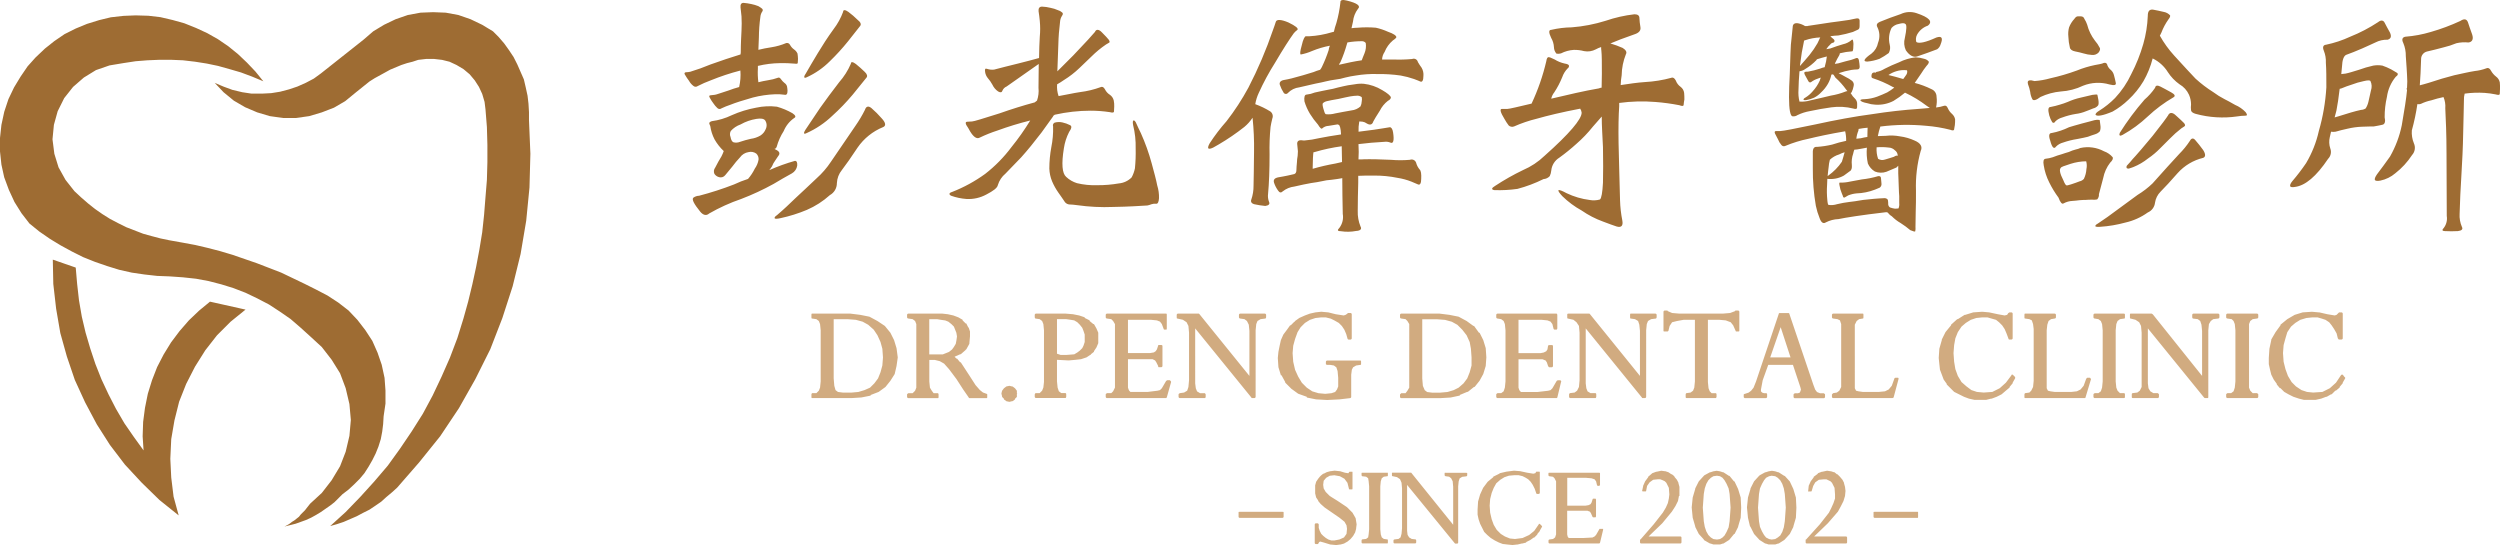
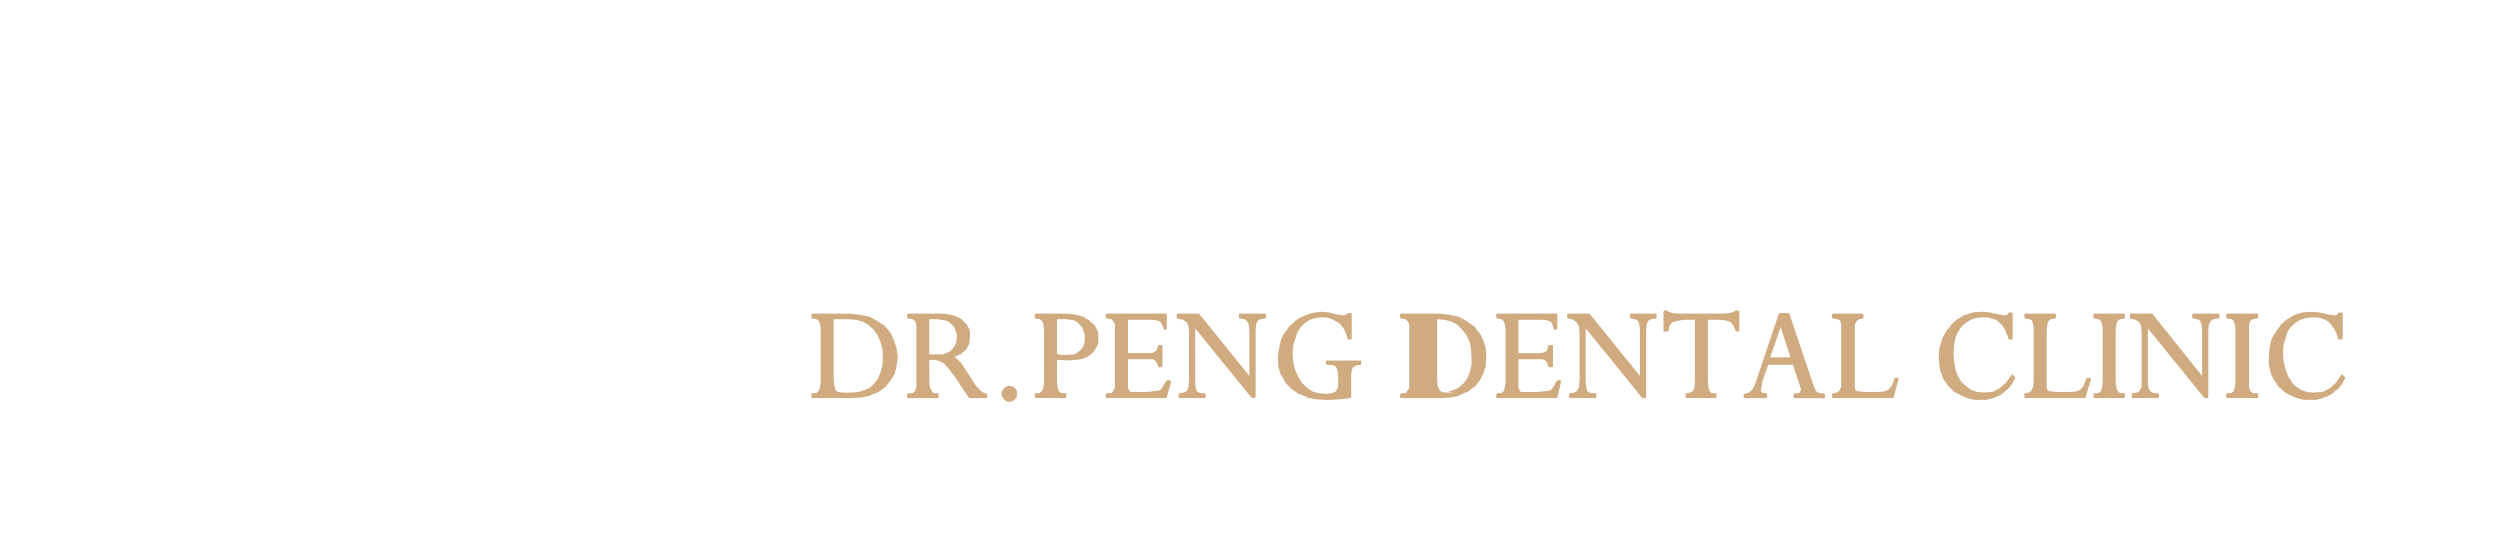
<svg xmlns="http://www.w3.org/2000/svg" id="圖層_1" x="0px" y="0px" width="405.73px" height="88.457px" viewBox="0 0 405.73 88.457" xml:space="preserve">
  <g id="Group_2" transform="translate(-758 -496)">
    <g id="Group_1" transform="translate(758 495.996)">
-       <path id="Path_1" fill="#9E6C33" d="M28.31,68.24l0.76-3.04l1.14-2.88l1.44-2.811l1.67-2.659l1.9-2.431l2.199-2.199l2.431-1.971   l-5.771-1.289L32.33,50.4l-1.67,1.59l-1.52,1.75l-1.37,1.82l-1.21,1.97L25.5,59.58l-0.83,2.131l-0.68,2.199l-0.46,2.28l-0.3,2.28   l-0.08,2.35L23.3,73.1l-1.59-2.2l-1.52-2.2l-1.37-2.35L17.61,64l-1.14-2.43l-0.99-2.5l-0.83-2.5l-0.76-2.58l-0.61-2.58l-0.46-2.66   l-0.3-2.66l-0.23-2.66l-3.72-1.29l0.08,3.949l0.46,4.021l0.68,3.95l1.061,3.8l1.29,3.8l1.67,3.641l1.899,3.569l2.13,3.341   L20.27,75.4L23,78.339l2.88,2.811l3.12,2.5l-0.83-3.04l-0.38-3.11l-0.149-3.039l0.149-3.19L28.31,68.24z M0.68,28.77l0.76,2.05   l0.91,1.97l1.14,1.82l1.29,1.67l1.59,1.29l1.75,1.21l1.75,1.06l1.82,0.99l1.819,0.91l1.9,0.76l1.97,0.68l1.971,0.61l2.05,0.46   l2.05,0.3l2.05,0.23l2.05,0.08l2.131,0.149l2.13,0.23l2.05,0.38l2.05,0.53l1.97,0.609l1.971,0.761l1.899,0.909l1.9,0.99   l1.75,1.141l1.75,1.21l1.59,1.37l1.59,1.439l1.9,1.75l1.59,2.051l1.37,2.199L56.1,63l0.609,2.58l0.23,2.58l-0.23,2.58L56.1,73.32   l-0.91,2.35l-1.37,2.28L52.23,80l-1.9,1.75l-0.3,0.381l-0.3,0.379L49.5,82.81l-0.38,0.38l-0.3,0.3l-0.3,0.38l-0.38,0.3   L47.76,84.47L47.38,84.7L47,85l-0.38,0.23l-0.46,0.23l0.91-0.23L47.98,85l0.84-0.3l0.83-0.3l0.84-0.38l0.83-0.46l0.76-0.46   l0.76-0.53l0.761-0.529l0.68-0.531l0.68-0.68l0.61-0.609l0.99-0.76l0.91-0.841l0.909-0.909l0.761-0.91l0.68-1.061l0.61-1.061   l0.529-1.06l0.46-1.14l0.38-1.21l0.23-1.21l0.15-1.21l0.079-1.29l0.301-2.051V63.38l-0.15-2.051l-0.46-2.13l-0.68-1.97l-0.84-1.9   l-1.141-1.75L58,51.91l-1.439-1.52l-1.67-1.29l-1.75-1.14l-1.9-0.99l-1.82-0.91l-1.899-0.91l-1.9-0.91l-1.97-0.76l-1.97-0.76   l-1.971-0.68l-1.97-0.68l-2.05-0.61l-2.05-0.53l-1.971-0.46l-2.05-0.38L27.49,39l-1.44-0.3l-1.439-0.38l-1.37-0.38l-1.37-0.53   l-1.37-0.53l-1.37-0.68l-1.29-0.68l-1.21-0.76l-1.21-0.84l-1.14-0.91l-1.14-0.99l-1.061-0.99l-1.439-1.82L9.5,27.16l-0.68-2.2   l-0.3-2.35l0.229-2.35l0.61-2.2l1.06-2.13l1.44-1.82l1.75-1.52l1.97-1.21l2.2-0.76l2.28-0.38l1.97-0.3l1.9-0.15l1.899-0.08h1.97   l1.9,0.08l1.97,0.23l1.9,0.3l1.82,0.38l1.899,0.53l1.82,0.53l1.82,0.68l1.819,0.76l-1.29-1.59l-1.37-1.44L38.64,8.8L37.05,7.51   l-1.67-1.14l-1.75-0.99L31.81,4.54l-1.9-0.76l-1.9-0.53l-1.97-0.46l-1.97-0.23L22.01,2.5l-1.97,0.08l-2.05,0.23l-1.9,0.46   l-1.97,0.61L12.3,4.63L10.48,5.54L8.81,6.68L7.29,7.89L5.77,9.33l-1.29,1.44L3.34,12.44l-1.06,1.75l-0.91,1.9l-0.68,2.05   l-0.46,2.13L0,22.39v2.2l0.23,2.13L0.68,28.77z M81.53,51.62l1.67-5.159l1.29-5.241l0.91-5.39l0.53-5.39l0.149-5.47L85.85,19.5   v-1.29l-0.08-1.37l-0.15-1.29l-0.3-1.37l-0.3-1.29l-0.53-1.21l-0.53-1.21L83.35,9.26L82.59,8.12l-0.76-1.06L80.92,6l-0.91-0.91   l-1.75-1.06L76.36,3.12l-1.97-0.68L72.34,2.06l-2.05-0.08l-2.05,0.08l-2.05,0.38l-1.97,0.68l-1.9,0.91l-1.75,1.06l-1.59,1.37   l-6.91,5.47l-1.14,0.83l-1.29,0.68l-1.37,0.61l-1.37,0.46l-1.44,0.38L44.02,15.12L42.5,15.2h-1.67l-1.52-0.23l-1.59-0.38   l-1.44-0.53l-1.44-0.61l1.44,1.52l1.67,1.37l1.82,1.06l1.97,0.84l2.05,0.61l2.13,0.3h2.13l2.131-0.3l2.05-0.61l1.97-0.76   l1.82-1.06l1.67-1.37l0.76-0.61l0.76-0.61l0.761-0.61l0.84-0.53l0.84-0.46l0.84-0.46l0.83-0.46l0.91-0.38l0.91-0.38l0.909-0.3   l0.91-0.23l0.91-0.3l1.29-0.15h1.29l1.29,0.15l1.21,0.3l1.14,0.53l1.141,0.68l0.99,0.83l0.829,0.99l0.681,1.06l0.529,1.14   l0.381,1.29l0.149,1.21l0.23,2.88l0.08,2.88v2.81l-0.08,2.88l-0.23,2.81l-0.229,2.88L78.26,37.7l-0.46,2.81l-0.529,2.81   l-0.61,2.811l-0.68,2.81l-0.76,2.729l-0.99,3.19l-1.21,3.19l-1.37,3.109l-1.44,3.04l-1.59,2.96l-1.82,2.881L64.9,72.85   l-1.97,2.729l-2.2,2.58l-2.28,2.51L56.1,83.1l-2.511,2.28l1.061-0.301l1.14-0.38l1.061-0.46l1.06-0.46l0.99-0.53l1.06-0.529   l0.91-0.61l0.99-0.681l0.84-0.76l0.91-0.76l0.84-0.76l3.57-4.1l3.42-4.25l3.04-4.551l2.66-4.709l2.43-4.861L81.53,51.62z" />
-       <path id="Path_2" fill="#9E6C33" d="M115.3,10.47c1.71-0.61,3.381-1.18,4.881-1.63c0-0.12,0.04-0.24,0.04-0.32   c0-1.47,0.079-2.65,0.119-3.54c0.041-0.773,0.041-1.547,0-2.32c-0.04-0.49-0.119-0.98-0.159-1.46s0.119-0.73,0.489-0.73   c0.438,0.037,0.872,0.104,1.301,0.2c0.375,0.077,0.743,0.188,1.1,0.33c0.215,0.118,0.42,0.255,0.61,0.41   c0.13,0.116,0.147,0.313,0.04,0.45c-0.185,0.267-0.295,0.577-0.32,0.9c-0.152,1.107-0.232,2.223-0.24,3.34   c0,0.65-0.08,1.34-0.08,1.99c0.69-0.16,1.38-0.32,2.08-0.41c0.839-0.128,1.658-0.36,2.44-0.69c0.246-0.06,0.5,0.062,0.609,0.29   c0.165,0.309,0.401,0.573,0.69,0.77c0.231,0.166,0.414,0.39,0.53,0.65c0.044,0.285,0.071,0.572,0.079,0.86   c0,0.24-0.039,0.49-0.039,0.65c0,0.16-0.2,0.16-0.53,0.12c-0.771-0.07-1.546-0.097-2.32-0.08c-1.22,0.013-2.435,0.164-3.62,0.45   v0.41c-0.044,0.748-0.017,1.498,0.08,2.24c0.49-0.12,1.021-0.24,1.55-0.32c0.557-0.08,1.103-0.218,1.63-0.41   c0.16-0.08,0.33,0,0.49,0.24c0.158,0.231,0.351,0.437,0.57,0.61c0.203,0.132,0.35,0.335,0.41,0.57   c0.044,0.228,0.07,0.458,0.08,0.69c0,0.53-0.16,0.73-0.49,0.65c-0.5-0.072-1.005-0.099-1.51-0.08   c-1.223,0.047-2.436,0.225-3.62,0.53c-1.59,0.45-2.851,0.85-3.66,1.18c-0.485,0.16-0.959,0.35-1.42,0.57   c-0.205,0.168-0.506,0.151-0.69-0.04c-0.245-0.231-0.464-0.489-0.649-0.77c-0.216-0.28-0.406-0.578-0.57-0.89   c-0.16-0.24-0.12-0.41,0.12-0.41c0.2,0,0.49-0.08,0.689-0.08c0.16,0,0.94-0.29,2.2-0.69c0.573-0.22,1.157-0.41,1.75-0.57   c0.202-0.878,0.27-1.782,0.2-2.68c-1.634,0.423-3.237,0.955-4.8,1.59c-0.726,0.266-1.434,0.577-2.12,0.93   c-0.22,0.169-0.53,0.152-0.73-0.04c-0.281-0.221-0.516-0.497-0.689-0.81c-0.237-0.313-0.454-0.64-0.65-0.979   c-0.16-0.2-0.08-0.41,0.16-0.41c0.232-0.005,0.463-0.031,0.69-0.08C113.134,11.314,114.228,10.92,115.3,10.47z M118.76,18.7   c1.265-0.562,2.59-0.971,3.95-1.22c1.11-0.243,2.253-0.296,3.38-0.16c0.881,0.248,1.728,0.604,2.521,1.06   c0.49,0.33,0.61,0.61,0.29,0.77c-0.763,0.526-1.357,1.263-1.71,2.12c-0.508,0.79-0.893,1.653-1.141,2.56   c-0.079,0.2-0.199,0.33-0.369,0.33c0.04,0,0.119,0.08,0.199,0.12c0.65,0.29,0.771,0.65,0.41,1.06   c-0.124,0.211-0.261,0.415-0.41,0.61c-0.133,0.184-0.257,0.374-0.37,0.57c-0.12,0.338-0.3,0.653-0.529,0.93   c-0.04,0.04-0.12,0.12-0.12,0.16c1.346-0.598,2.732-1.099,4.149-1.5c0.28,0,0.41,0.24,0.37,0.77   c-0.077,0.53-0.395,0.995-0.859,1.26c-0.98,0.53-1.95,1.1-2.971,1.71c-1.69,0.935-3.444,1.75-5.25,2.44   c-1.808,0.618-3.553,1.409-5.21,2.36c-0.449,0.41-0.979,0.29-1.47-0.32c-0.979-1.22-1.38-1.95-1.1-2.24   c0.273-0.198,0.602-0.31,0.939-0.32c1.92-0.502,3.81-1.113,5.66-1.83c0.739-0.35,1.501-0.65,2.28-0.9   c0.438-0.505,0.809-1.067,1.1-1.67c0.311-0.434,0.52-0.934,0.61-1.46c0.034-0.366-0.102-0.728-0.37-0.98   c-0.363-0.264-0.825-0.352-1.26-0.24c-0.557,0.085-1.055,0.392-1.38,0.85c-0.45,0.477-0.871,0.981-1.261,1.51   c-0.29,0.36-0.729,0.89-1.14,1.38c-0.229,0.299-0.616,0.43-0.98,0.33c-0.313-0.075-0.588-0.264-0.77-0.53   c-0.156-0.335-0.109-0.73,0.12-1.02c0.33-0.69,0.729-1.34,1.02-1.83c0.143-0.278,0.267-0.565,0.37-0.86   c-0.594-0.557-1.1-1.201-1.5-1.91c-0.349-0.676-0.582-1.407-0.689-2.16c-0.069-0.13-0.123-0.268-0.16-0.41   c-0.04-0.12,0.12-0.29,0.41-0.37C116.644,19.521,117.739,19.194,118.76,18.7z M122.75,19.3c-0.899,0.146-1.767,0.45-2.56,0.9   c-0.611,0.213-1.158,0.578-1.59,1.06c-0.16,0.304-0.175,0.664-0.04,0.98c0.08,0.45,0.239,0.77,0.489,0.86   c0.354,0.087,0.725,0.059,1.061-0.08c0.574-0.195,1.158-0.358,1.75-0.49c0.547-0.07,1.074-0.251,1.55-0.53   c0.383-0.244,0.68-0.6,0.85-1.02c0.235-0.456,0.204-1.003-0.079-1.43C123.97,19.26,123.48,19.18,122.75,19.3z M138.82,20.44   c0.58-0.827,1.099-1.696,1.55-2.6c0.2-0.61,0.57-0.69,1.061-0.29c0.596,0.516,1.154,1.074,1.67,1.67   c0.649,0.69,0.729,1.22,0.199,1.42c-1.66,0.678-3.088,1.825-4.109,3.3c-1.021,1.55-1.91,2.81-2.561,3.66   c-0.491,0.601-0.775,1.344-0.81,2.12c0.008,0.811-0.43,1.56-1.14,1.95c-1.107,0.999-2.371,1.81-3.74,2.4   c-1.379,0.578-2.809,1.026-4.271,1.34c-0.529,0.12-0.859,0.12-0.939,0.04c-0.08-0.12,0.04-0.32,0.37-0.53   c1.1-0.93,2.12-1.91,3.05-2.81c0.979-0.89,2.12-1.99,3.38-3.17c0.885-0.791,1.664-1.691,2.32-2.68L138.82,20.44z M135.28,4.74   c0.654-0.854,1.177-1.801,1.55-2.81c0-0.37,0.33-0.37,0.851,0c0.534,0.396,1.039,0.831,1.51,1.3c0.49,0.37,0.609,0.73,0.41,0.98   l-1.99,2.52c-0.909,1.129-1.888,2.202-2.93,3.21c-1.082,1.083-2.349,1.963-3.74,2.6c-0.24,0.12-0.41,0.12-0.41,0   c-0.04-0.08,0.04-0.32,0.2-0.53c0.569-1.02,1.26-2.15,1.99-3.38C133.45,7.42,134.3,6.08,135.28,4.74L135.28,4.74z M136.18,13.36   c0.792-0.896,1.437-1.912,1.909-3.01c0-0.37,0.32-0.33,0.811,0.04c0.49,0.41,1.02,0.85,1.42,1.26c0.41,0.36,0.49,0.73,0.32,0.93   l-2.24,2.77c-1.031,1.229-2.147,2.386-3.34,3.46c-1.225,1.171-2.642,2.122-4.19,2.81c-0.24,0.12-0.37,0.12-0.37,0   c-0.04-0.08,0.04-0.28,0.2-0.53c0.69-1.06,1.55-2.28,2.4-3.58C134.02,16.21,135.08,14.79,136.18,13.36z M162.19,18.41   c1.95-0.69,3.91-1.3,5.74-1.79c0.113-0.108,0.237-0.206,0.369-0.29c0.231-0.667,0.313-1.377,0.24-2.08c0-1.1,0.04-2.4,0.04-3.87   c-1.47,1.02-3.206,2.24-5.21,3.66c-0.313,0.127-0.563,0.376-0.689,0.69c-0.08,0.29-0.32,0.33-0.69,0.12   c-0.404-0.276-0.726-0.656-0.93-1.1c-0.215-0.395-0.473-0.764-0.771-1.1c-0.215-0.273-0.356-0.597-0.41-0.94   c-0.08-0.49,0-0.65,0.32-0.53c0.366,0.125,0.756,0.167,1.14,0.12c1.141-0.29,2.48-0.65,3.87-0.98c1.26-0.29,2.44-0.65,3.42-0.9   c0-1.34,0.08-2.52,0.12-3.46c0.081-0.852,0.081-1.708,0-2.56c-0.04-0.49-0.12-1.06-0.2-1.59c-0.04-0.49,0.16-0.73,0.57-0.73   c0.466,0.019,0.929,0.085,1.38,0.2c0.407,0.076,0.803,0.2,1.181,0.37c0.254,0.07,0.49,0.196,0.689,0.37   c0.16,0.12,0.16,0.32,0,0.53c-0.194,0.292-0.309,0.63-0.33,0.98c-0.157,1.228-0.251,2.463-0.28,3.7   c-0.039,1.5-0.119,3.01-0.159,4.35l2.6-2.6c1.99-2.08,3.21-3.42,3.5-3.79c0.2-0.49,0.65-0.45,1.14,0.08   c0.53,0.53,0.9,0.93,1.101,1.18c0.16,0.24,0.2,0.45,0.04,0.49c-0.171,0.084-0.335,0.181-0.49,0.29   c-0.846,0.575-1.636,1.228-2.36,1.95c-0.81,0.77-1.46,1.38-1.949,1.87c-0.769,0.738-1.613,1.391-2.521,1.95   c-0.354,0.25-0.721,0.48-1.1,0.69c-0.056,0.646,0.025,1.297,0.239,1.91c1.181-0.2,2.4-0.49,3.5-0.65   c1.142-0.14,2.262-0.412,3.341-0.81c0.239-0.12,0.489,0,0.689,0.37c0.182,0.367,0.462,0.675,0.811,0.89   c0.304,0.218,0.52,0.537,0.609,0.9c0.065,0.322,0.092,0.651,0.08,0.98c0,0.29-0.04,0.57-0.04,0.81c0,0.2-0.24,0.24-0.649,0.12   c-1.05-0.16-2.109-0.24-3.17-0.24c-1.945,0.004-3.884,0.223-5.78,0.65c-0.16,0.08-0.29,0.2-0.29,0.29   c-0.08,0.12-0.73,1.02-1.87,2.6c-1.18,1.55-2.28,2.894-3.3,4.03c-1.021,1.06-1.87,1.95-2.561,2.65   c-0.576,0.478-1.001,1.114-1.22,1.83c-0.08,0.49-0.77,0.98-1.87,1.55c-0.982,0.535-2.093,0.788-3.21,0.73   c-0.86-0.061-1.708-0.239-2.52-0.53c-0.37-0.2-0.37-0.45,0.159-0.61c1.908-0.744,3.713-1.729,5.37-2.93   c1.613-1.251,3.05-2.714,4.271-4.35c1.111-1.371,2.13-2.814,3.05-4.32c-1.805,0.446-3.584,0.991-5.33,1.63   c-0.975,0.316-1.927,0.697-2.85,1.14c-0.49,0.29-1.021-0.08-1.59-1.02c-0.183-0.352-0.387-0.693-0.61-1.02   c-0.16-0.32-0.12-0.53,0.16-0.53c0.279,0,0.529-0.04,0.77-0.04C158.08,19.71,159.59,19.22,162.19,18.41z M180.67,33.59   c-1.958,0.083-3.919-0.015-5.859-0.29c-0.444-0.064-0.892-0.104-1.34-0.12c-0.333-0.056-0.619-0.268-0.771-0.57   c-0.2-0.33-0.57-0.81-0.93-1.34c-0.404-0.572-0.746-1.186-1.021-1.83c-0.275-0.66-0.428-1.365-0.45-2.08   c0.002-1.161,0.109-2.319,0.32-3.46c0.227-1.112,0.323-2.246,0.29-3.38c-0.088-0.235,0.016-0.499,0.24-0.61   c0.41-0.119,0.843-0.132,1.26-0.04c0.438,0.093,0.862,0.245,1.26,0.45c0.32,0.16,0.24,0.53-0.16,1.1   c-0.427,0.831-0.715,1.726-0.85,2.65c-0.41,2.52-0.287,4.067,0.37,4.64c0.498,0.469,1.097,0.818,1.75,1.02   c1.08,0.259,2.19,0.37,3.3,0.33c1.173,0.009,2.345-0.088,3.5-0.29c0.788-0.068,1.525-0.416,2.08-0.98   c0.245-0.459,0.424-0.951,0.53-1.46c0.107-1.07,0.147-2.146,0.12-3.22c0.034-1.276-0.104-2.551-0.41-3.79   c-0.08-0.45-0.08-0.73,0.08-0.77c0.12-0.04,0.319,0.16,0.489,0.61c0.16,0.41,0.45,0.93,0.69,1.46   c0.711,1.582,1.296,3.217,1.75,4.89c0.41,1.51,0.73,2.68,0.9,3.58c0.211,0.672,0.31,1.375,0.29,2.08c-0.04,0.61-0.2,0.93-0.45,0.9   c-0.26-0.033-0.523-0.005-0.771,0.08c-0.21,0.085-0.428,0.152-0.649,0.2C185.06,33.42,183.19,33.55,180.67,33.59z M202.61,14.22   c1.56-3.017,2.893-6.146,3.99-9.36c0.159-0.41,0.319-0.9,0.449-1.3c0.12-0.45,0.86-0.41,2.03,0.08c1.18,0.57,1.71,0.979,1.47,1.22   c-0.212,0.151-0.403,0.33-0.569,0.53c-0.65,0.89-1.71,2.52-3.05,4.8c-0.992,1.567-1.875,3.201-2.641,4.89   c-0.274,0.58-0.467,1.196-0.57,1.83c0.853,0.307,1.671,0.703,2.44,1.18c0.362,0.256,0.499,0.729,0.33,1.14   c-0.12,0.49-0.24,1.02-0.29,1.38c-0.145,1.476-0.197,2.958-0.16,4.44c0,2.52-0.08,4.68-0.24,6.39   c-0.063,0.453-0.007,0.915,0.16,1.34c0.16,0.32-0.04,0.57-0.609,0.65c-0.616-0.059-1.227-0.155-1.83-0.29   c-0.41-0.12-0.57-0.41-0.45-0.73c0.255-0.732,0.381-1.504,0.37-2.28c0-0.98,0.08-2.81,0.08-5.49   c0.033-1.847-0.047-3.693-0.24-5.53c-0.367,0.565-0.819,1.071-1.34,1.5c-1.304,1.03-2.677,1.969-4.11,2.81   c-0.2,0.12-0.57,0.32-0.93,0.53c-0.33,0.16-0.61,0.24-0.771,0.16c-0.12-0.08-0.08-0.37,0.2-0.86c0.82-1.26,1.732-2.456,2.73-3.58   C200.391,17.954,201.579,16.131,202.61,14.22z M221.13,25.86c1.341-0.04,2.931,0,4.601,0.08c1.027,0.09,2.062,0.09,3.09,0   c0.394-0.153,0.837,0.042,0.99,0.436c0.012,0.031,0.021,0.063,0.029,0.094c0.11,0.391,0.305,0.753,0.57,1.06   c0.21,0.2,0.28,0.73,0.24,1.5c0,0.73-0.2,1.06-0.53,0.9l-1.06-0.45c-0.723-0.285-1.474-0.49-2.24-0.61   c-1.273-0.26-2.57-0.384-3.87-0.37c-1.02,0-1.87,0-2.52,0.04v1.1c-0.04,1.59-0.08,3.13-0.08,4.6   c-0.029,0.862,0.124,1.721,0.449,2.52c0.24,0.41,0,0.69-0.729,0.73c-0.805,0.153-1.631,0.167-2.44,0.04   c-0.569,0-0.649-0.16-0.239-0.57c0.476-0.643,0.667-1.452,0.529-2.24c-0.04-1.99-0.08-3.99-0.08-5.82   c-0.041,0.007-0.082,0.021-0.119,0.04c-0.41,0.08-0.98,0.16-1.631,0.24c-0.536,0.033-1.067,0.113-1.59,0.24   c-0.41,0.08-1.02,0.21-1.71,0.29c-0.729,0.12-1.67,0.33-2.729,0.57c-0.684,0.077-1.331,0.344-1.87,0.77   c-0.29,0.29-0.53,0.24-0.771-0.12c-0.279-0.384-0.499-0.809-0.649-1.26c-0.16-0.49,0.08-0.77,0.689-0.89   c0.53-0.08,1.101-0.2,1.55-0.29c0.33-0.08,0.69-0.16,1.061-0.24c0.061-0.065,0.131-0.12,0.21-0.16   c0.095-0.174,0.136-0.373,0.12-0.57c0-0.29,0.04-0.69,0.08-1.14c0.011-0.369,0.051-0.737,0.12-1.1c0-0.29,0.04-0.57,0.04-0.73   l-0.12-1.22c0-0.49,0.319-0.65,0.979-0.53h0.24c0.782-0.063,1.558-0.186,2.32-0.37c0.979-0.2,2.239-0.41,3.58-0.61   c-0.04-0.98-0.2-1.47-0.36-1.55c-0.062-0.037-0.13-0.064-0.2-0.08c-0.53,0.08-1.02,0.16-1.47,0.24   c-0.378,0.01-0.74,0.155-1.021,0.41c-0.119,0.16-0.369-0.08-0.689-0.61c-0.48-0.547-0.916-1.132-1.3-1.75   c-0.385-0.636-0.688-1.318-0.9-2.03c-0.08-0.73,0.04-1.1,0.37-1.1c0.446-0.048,0.885-0.159,1.3-0.33   c0.851-0.16,1.59-0.37,2.15-0.45c0.537-0.083,1.068-0.204,1.59-0.36c0.77-0.16,1.34-0.33,1.67-0.37s0.729-0.12,1.1-0.16   c0.481-0.091,0.973-0.118,1.46-0.08c1.053,0.12,2.066,0.468,2.971,1.02c0.85,0.49,1.34,0.9,1.42,1.18c0,0.2-0.16,0.41-0.49,0.57   c-0.547,0.427-0.99,0.97-1.3,1.59c-0.57,0.85-0.891,1.46-1.061,1.75c-0.159,0.53-0.529,0.65-1.06,0.33   c-0.203-0.151-0.44-0.25-0.69-0.29c-0.159,0-0.37-0.04-0.529-0.04c-0.1,0.551-0.14,1.11-0.12,1.67l2.479-0.32   c1.181-0.16,2.03-0.33,2.601-0.41c0.239,0,0.449,0.29,0.529,0.86c0.2,1.3,0.04,1.87-0.449,1.63   c-0.311-0.127-0.648-0.168-0.98-0.12c-1.46,0.08-2.85,0.2-4.189,0.37c0,0.36,0.039,0.77,0.039,1.26c0,0.41-0.039,0.86-0.039,1.22   h0.659V25.86z M227.31,12.26c-1.266-0.18-2.543-0.26-3.82-0.24c-1.158-0.032-2.317,0.049-3.46,0.24   c-0.575,0.079-1.146,0.189-1.71,0.33c-0.519,0.161-1.051,0.272-1.59,0.33c-0.521,0.07-1.039,0.167-1.55,0.29   c-0.37,0.08-0.94,0.24-1.671,0.36c-0.689,0.16-1.63,0.37-2.649,0.61c-0.696,0.079-1.343,0.397-1.83,0.9   c-0.141,0.188-0.407,0.227-0.597,0.086c-0.058-0.043-0.104-0.101-0.134-0.167c-0.237-0.369-0.429-0.765-0.569-1.18   c-0.16-0.36,0.04-0.69,0.529-0.81c0.53-0.08,1.021-0.21,1.381-0.29c1.3-0.33,2.479-0.69,3.54-1.02   c0.344-0.147,0.698-0.271,1.06-0.37c0.114-0.138,0.212-0.289,0.29-0.45c0.428-0.884,0.795-1.796,1.1-2.73   c0.029-0.252,0.097-0.498,0.2-0.73c-0.989,0.189-1.958,0.477-2.89,0.86c-0.587,0.258-1.201,0.449-1.83,0.57   c-0.16-0.04-0.12-0.53,0.16-1.5c0.199-0.93,0.489-1.46,0.649-1.46h0.57c1.241-0.069,2.471-0.288,3.66-0.65   c0.08,0,0.24-0.08,0.33-0.08c0.105-0.485,0.242-0.962,0.41-1.43c0.313-1.092,0.53-2.21,0.649-3.34   c-0.04-0.37,0.32-0.49,1.061-0.29c1.67,0.41,2.279,0.86,1.79,1.34c-0.457,0.605-0.737,1.325-0.811,2.08   c-0.08,0.29-0.16,0.65-0.24,1.06c0.339-0.047,0.679-0.073,1.021-0.08c0.975-0.082,1.955-0.082,2.93,0   c0.671,0.148,1.324,0.366,1.95,0.65c0.94,0.32,1.38,0.65,1.38,0.89c0,0.08-0.2,0.29-0.57,0.53c-0.593,0.504-1.054,1.146-1.34,1.87   c-0.248,0.36-0.39,0.783-0.41,1.22h1.83c1.018,0.04,2.036,0.013,3.051-0.08c0.348-0.145,0.748,0.021,0.892,0.369   c0.017,0.039,0.029,0.08,0.038,0.121c0.184,0.322,0.388,0.633,0.609,0.93c0.235,0.405,0.337,0.874,0.29,1.34   c0,0.73-0.199,1.02-0.489,0.9c-0.2-0.08-0.53-0.24-1.021-0.41C228.786,12.583,228.053,12.392,227.31,12.26z M217.75,23.74   c-1.485,0.201-2.952,0.515-4.39,0.94c-0.067,0.01-0.135,0.023-0.2,0.04c0,0.12-0.08,0.49-0.08,0.93c0,0.49-0.04,1.02-0.04,1.46   v0.29c1.203-0.352,2.426-0.635,3.66-0.85c0.33-0.08,0.73-0.16,1.1-0.25C217.79,25.33,217.75,24.43,217.75,23.74z M216.69,18.41   c0.93-0.16,1.83-0.37,2.649-0.49c0.544-0.055,1.056-0.283,1.46-0.65c0.121-0.254,0.188-0.529,0.2-0.81   c0.048-0.228,0.048-0.462,0-0.69c-0.189-0.14-0.415-0.224-0.649-0.24c-0.409,0.008-0.817,0.048-1.221,0.12   c-0.489,0.08-1.1,0.24-1.909,0.41c-0.86,0.12-1.5,0.29-1.87,0.36c-0.242,0.05-0.467,0.164-0.65,0.33c-0.12,0.16-0.04,0.57,0.2,1.3   c0.08,0.29,0.2,0.49,0.29,0.49C215.694,18.592,216.203,18.548,216.69,18.41z M217.3,10.52c1.261-0.29,2.521-0.57,3.7-0.73   c0.08-0.29,0.29-0.69,0.45-1.14c0.218-0.528,0.287-1.105,0.2-1.67c-0.156-0.198-0.399-0.306-0.65-0.29   c-0.777,0.001-1.554,0.068-2.319,0.2c0,0.04-0.08,0.16-0.08,0.24c-0.285,1.013-0.639,2.006-1.061,2.97   C217.437,10.225,217.355,10.367,217.3,10.52z M262.68,23.21c0.04,2.44,0.159,5.62,0.239,9.28c0.031,1.108,0.155,2.212,0.37,3.3   c0.16,0.86-0.16,1.18-0.899,0.98c-0.53-0.16-1.261-0.45-2.24-0.81c-1.226-0.445-2.389-1.046-3.46-1.79   c-1.144-0.629-2.196-1.409-3.13-2.32c-1.061-1.14-0.811-1.3,0.689-0.49c1.18,0.565,2.442,0.937,3.74,1.1   c0.556,0.104,1.127,0.077,1.67-0.08c0.24-0.2,0.41-1.14,0.49-2.72c0.04-1.59,0.04-3.58,0-5.78c-0.08-1.75-0.2-3.42-0.2-4.96   l-1.43,1.63c-0.809,1.017-1.709,1.958-2.69,2.81c-0.881,0.797-1.806,1.545-2.77,2.24c-0.735,0.451-1.217,1.221-1.301,2.08   c-0.031,0.311-0.112,0.615-0.239,0.9c-0.263,0.292-0.629,0.467-1.021,0.49c-1.352,0.673-2.77,1.206-4.229,1.59   c-1.238,0.177-2.49,0.244-3.74,0.2c-0.53-0.08-0.49-0.33,0.12-0.69c1.448-0.953,2.958-1.808,4.52-2.56   c1.298-0.555,2.483-1.341,3.5-2.32c4.03-3.58,6.021-5.94,6.021-7c-0.026-0.233-0.108-0.456-0.24-0.65   c-2.97,0.57-5.33,1.14-7.04,1.63c-1.268,0.31-2.506,0.731-3.7,1.26c-0.294,0.113-0.626,0.051-0.859-0.16   c-0.255-0.336-0.485-0.69-0.69-1.06c-0.65-1.06-0.81-1.63-0.41-1.63h0.9c0.28,0,1.67-0.33,3.91-0.86   c1.04-2.216,1.845-4.536,2.399-6.92c0.04-0.33,0.16-0.57,0.29-0.61c0.16-0.04,0.49,0.08,1.061,0.37   c0.489,0.305,1.027,0.524,1.59,0.65c0.49,0.08,0.729,0.2,0.729,0.37c0.018,0.164-0.061,0.323-0.199,0.41   c-0.4,0.404-0.705,0.893-0.891,1.43c-0.349,0.868-0.784,1.699-1.3,2.48c-0.239,0.298-0.407,0.647-0.49,1.02   c2.771-0.65,5.33-1.26,7.73-1.67c0.142-0.065,0.294-0.105,0.45-0.12c0-0.73,0.039-1.55,0.039-2.24c0-1.75,0-3.05-0.079-3.74   c-0.031-0.202-0.045-0.406-0.04-0.61c-0.299,0.094-0.587,0.218-0.86,0.37c-0.584,0.314-1.259,0.417-1.91,0.29   c-0.544-0.146-1.106-0.213-1.67-0.2c-0.725,0.045-1.433,0.239-2.08,0.57c-0.236,0.07-0.486,0.084-0.729,0.04   c-0.26-0.293-0.405-0.669-0.41-1.06c-0.026-0.529-0.182-1.044-0.45-1.5c-0.41-0.86-0.41-1.3,0-1.3   c1.095-0.258,2.215-0.396,3.34-0.41c1.864-0.146,3.706-0.502,5.49-1.06c1.518-0.521,3.086-0.876,4.68-1.06   c0.53,0,0.811,0.2,0.811,0.61c0.022,0.48,0.075,0.958,0.159,1.43c0.12,0.57-0.21,0.98-0.979,1.22c-1.67,0.57-3.01,1.1-3.78,1.43   c-0.042,0.007-0.082,0.021-0.12,0.04c0.683,0.2,1.351,0.443,2,0.73c0.53,0.33,0.73,0.69,0.53,1.02   c-0.437,1.088-0.67,2.248-0.689,3.42c-0.09,0.526-0.143,1.057-0.16,1.59c1.34-0.2,2.689-0.41,3.949-0.49   c1.444-0.078,2.876-0.31,4.271-0.69c0.24-0.12,0.53,0.04,0.729,0.45c0.149,0.412,0.422,0.768,0.78,1.02   c0.315,0.236,0.521,0.589,0.57,0.98c0.032,0.352,0.045,0.706,0.04,1.06c-0.04,0.33-0.12,0.61-0.12,0.86s-0.29,0.24-0.69,0.08   c-1.291-0.253-2.597-0.43-3.909-0.53c-1.954-0.158-3.919-0.104-5.86,0.16v0.53C262.68,18.7,262.64,20.69,262.68,23.21z    M294.6,20.2c3.34-0.73,6.43-1.3,9.239-1.67c2.601-0.41,5.17-0.69,7.49-0.85c0.69-0.04,1.3-0.12,1.87-0.16   c-0.16-0.08-0.33-0.24-0.49-0.33c-1.104-0.835-2.289-1.556-3.54-2.15c-0.585,0.497-1.211,0.945-1.87,1.34   c-0.914,0.473-1.942,0.684-2.97,0.61c-0.442-0.021-0.88-0.102-1.3-0.24c-0.65-0.12-1.021-0.29-1.1-0.45   c-0.04-0.12,0.199-0.2,0.689-0.2c0.693-0.035,1.378-0.173,2.03-0.41c0.609-0.24,1.14-0.45,1.63-0.69   c0.398-0.229,0.779-0.486,1.14-0.77c-0.08-0.04-0.16-0.12-0.239-0.12c-1.038-0.579-2.13-1.054-3.261-1.42   c-0.199-0.04-0.239-0.29-0.16-0.61c0.08-0.29,0.29-0.36,0.69-0.29c-0.008-0.058,0.032-0.112,0.09-0.12   c0.01-0.001,0.021-0.001,0.03,0c0.447-0.082,0.875-0.248,1.26-0.49c0.767-0.396,1.555-0.75,2.36-1.06   c0.841-0.429,1.752-0.703,2.689-0.81c0.482,0.017,0.96,0.098,1.42,0.24c0.288,0.063,0.545,0.222,0.73,0.45   c0.04,0.16-0.08,0.41-0.36,0.69c-0.311,0.389-0.598,0.797-0.859,1.22l-1.061,1.55c0.943,0.244,1.858,0.585,2.73,1.02   c0.492,0.205,0.812,0.687,0.81,1.22c0.078,0.583,0.051,1.176-0.08,1.75c0.456-0.047,0.905-0.144,1.341-0.29   c0.239-0.04,0.409,0.04,0.569,0.41c0.157,0.358,0.394,0.676,0.69,0.93c0.252,0.226,0.424,0.528,0.49,0.86   c0.008,0.314-0.006,0.628-0.04,0.94l-0.12,0.69c0,0.2-0.25,0.24-0.61,0.08c-1.282-0.327-2.591-0.544-3.91-0.65   c-2.48-0.234-4.979-0.194-7.45,0.12c-0.175,0.506-0.312,1.024-0.409,1.55c0.449,0,0.859-0.04,1.26-0.04   c0.772-0.092,1.555-0.065,2.319,0.08c0.83,0.108,1.64,0.341,2.4,0.69c0.98,0.41,1.3,1.02,0.98,1.67   c-0.589,2.104-0.849,4.287-0.771,6.47c0,1.3,0,2.44-0.04,3.34c0,0.93-0.04,1.79-0.04,2.52c0.024,0.244,0.011,0.49-0.04,0.73   c-0.08,0.08-0.33,0-0.81-0.2c-0.49-0.415-1.008-0.796-1.55-1.14c-0.524-0.301-1.005-0.671-1.431-1.1   c-0.222-0.122-0.416-0.288-0.569-0.49c-0.08-0.16-0.28-0.21-0.53-0.16c-3.87,0.45-6.43,0.86-7.57,1.1   c-0.71,0.025-1.407,0.206-2.04,0.53c-0.41,0.28-0.77,0.04-1.02-0.69c-0.265-0.646-0.469-1.316-0.61-2   c-0.346-2.001-0.51-4.029-0.49-6.06v-2.77c0.04-0.57,0.28-0.77,0.69-0.73c0.822-0.057,1.638-0.18,2.44-0.37   c0.746-0.25,1.508-0.454,2.279-0.61c0.013-0.521-0.041-1.042-0.16-1.55c-2.439,0.41-4.47,0.85-5.979,1.22   c-1.268,0.26-2.506,0.642-3.7,1.14c-0.236,0.136-0.537,0.066-0.69-0.16c-0.226-0.265-0.404-0.565-0.529-0.89l-0.49-0.94   c-0.12-0.29-0.04-0.41,0.2-0.41h0.689C289.39,21.26,291.3,20.89,294.6,20.2z M293.38,4.21c1.79-0.24,3.091-0.49,3.78-0.57   c0.771-0.08,1.75-0.24,2.97-0.41c0.45-0.08,0.891-0.2,1.181-0.24c0.33-0.04,0.489,0.08,0.489,0.37v0.85   c0,0.33-0.079,0.53-0.279,0.61s-0.49,0.24-0.811,0.37c-0.773,0.241-1.562,0.431-2.359,0.57c-0.436,0.016-0.869,0.056-1.301,0.12   l0.24,0.24c0.49,0.33,0.57,0.61,0.24,0.81c-0.198,0.02-0.377,0.126-0.49,0.29c-0.252,0.224-0.471,0.484-0.649,0.77   c0.219-0.027,0.436-0.067,0.649-0.12c0.69-0.24,1.46-0.53,2.08-0.69c0.493-0.104,0.953-0.328,1.34-0.65   c0.08-0.12,0.2-0.12,0.24-0.04c0.092,0.318,0.119,0.651,0.08,0.98c0,0.57-0.08,0.86-0.16,0.86c-0.685,0.043-1.364,0.151-2.03,0.32   c-0.01,0.131-0.051,0.258-0.12,0.37c-0.209,0.343-0.399,0.696-0.569,1.06c-0.059,0.088-0.1,0.186-0.12,0.29   c0.16,0,0.37-0.08,0.53-0.08c0.859-0.24,1.59-0.45,2.12-0.57c0.279-0.08,0.569-0.2,0.81-0.29c0.24-0.09,0.41,0.08,0.45,0.41   c0.06,0.324,0.1,0.651,0.12,0.98c0,0.29-0.12,0.45-0.41,0.45c-0.312,0.006-0.622,0.033-0.931,0.08   c-0.706,0.12-1.401,0.297-2.079,0.53c0.359,0.16,0.77,0.41,1.22,0.65c0.33,0.154,0.643,0.346,0.93,0.57   c0.264,0.2,0.379,0.541,0.29,0.86c-0.063,0.354-0.174,0.697-0.33,1.02c-0.04,0.04-0.12,0.12-0.16,0.12l0.08,0.12   c0.162,0.287,0.368,0.547,0.61,0.77c0.258,0.242,0.394,0.587,0.37,0.94c0,0.36,0,0.65-0.08,0.69c-0.08,0.08-0.28,0.08-0.53,0   c-1.169-0.295-2.385-0.363-3.58-0.2c-1.14,0.16-2.319,0.36-3.46,0.61c-0.704,0.119-1.388,0.337-2.029,0.65   c-0.237,0.164-0.525,0.235-0.811,0.2c-0.36-0.04-0.57-1.1-0.57-3.13c0-1.06,0.04-2.28,0.12-3.66l0.12-3.5   c0.017-0.886,0.083-1.771,0.2-2.65l0.16-1.55c0-0.49,0.33-0.69,0.859-0.61c0.405,0.079,0.791,0.231,1.141,0.45h0.439V4.21z    M292.04,11.57c-0.08,1.1-0.16,2.16-0.16,3.01c-0.047,0.641,0.007,1.286,0.16,1.91c0.604,0.044,1.211-0.024,1.79-0.2   c0.98-0.2,2.08-0.49,3.3-0.77c0.808-0.132,1.6-0.35,2.36-0.65c0.104-0.046,0.216-0.073,0.33-0.08   c-0.078-0.07-0.146-0.151-0.2-0.24c-0.509-0.713-1.096-1.368-1.75-1.95c-0.16-0.24-0.29-0.45-0.29-0.45   c-0.04,0-0.12-0.08-0.12-0.08c-0.08,0-0.2,0.04-0.24,0.04c-0.109,0.53-0.302,1.04-0.569,1.51c-0.296,0.513-0.667,0.978-1.101,1.38   c-0.326,0.352-0.712,0.643-1.14,0.86c-0.365,0.163-0.747,0.284-1.14,0.36c-0.32,0.08-0.57,0.04-0.57-0.04   c-0.04-0.08,0.08-0.24,0.33-0.36c0.428-0.266,0.813-0.596,1.14-0.98c0.488-0.528,0.887-1.133,1.181-1.79   c0.03-0.157,0.084-0.309,0.159-0.45c-0.169,0.033-0.333,0.087-0.489,0.16c-0.396,0.126-0.769,0.319-1.101,0.57   c-0.16,0.12-0.37,0.04-0.49-0.24c-0.119-0.24-0.329-0.57-0.489-0.89c-0.16-0.29-0.16-0.49,0-0.53   c0.161-0.032,0.325-0.045,0.489-0.04c0.661-0.117,1.313-0.281,1.95-0.49c0.249-0.104,0.507-0.185,0.771-0.24v-0.1   c0.162-0.531,0.272-1.077,0.33-1.63c-0.49,0.12-1.061,0.28-1.59,0.45c-0.04,0.04-0.12,0.12-0.12,0.16   c-0.532,0.55-1.134,1.027-1.79,1.42C292.704,11.403,292.381,11.531,292.04,11.57z M295.37,6.08   c-0.817,0.036-1.625,0.187-2.399,0.45c-0.08,0-0.16,0.08-0.2,0.08v0.08c-0.266,1.209-0.47,2.43-0.61,3.66   c-0.035,0.116-0.049,0.238-0.04,0.36c0.53-0.57,1.061-1.22,1.55-1.79c0.483-0.601,0.919-1.24,1.3-1.91   c0.16-0.37,0.36-0.73,0.45-0.98L295.37,6.08z M300.75,24.96c-0.206,0.586-0.277,1.212-0.21,1.83c0.04,0.49-0.04,0.85-0.359,1.02   c-0.41,0.29-0.73,0.53-0.94,0.69c-0.815,0.454-1.753,0.639-2.68,0.53c0,0.29-0.04,0.65-0.04,0.98   c-0.057,0.827-0.043,1.656,0.04,2.48c0.04,0.49,0.12,0.77,0.2,0.77c0.463,0.065,0.935,0.024,1.38-0.12   c0.655-0.159,1.32-0.279,1.989-0.36c0.45-0.04,1.261-0.16,2.24-0.33c1.061-0.12,2.24-0.24,3.54-0.29c0.29,0.04,0.49,0.2,0.49,0.37   c0.033,0.215,0.047,0.433,0.04,0.65c0.02,0.198,0.126,0.377,0.29,0.49c0.262,0.095,0.533,0.162,0.81,0.2   c0.28,0,0.49-0.04,0.57-0.04c0.115-0.271,0.156-0.568,0.12-0.86v-1.14c0-0.24-0.08-0.81-0.08-1.59c0-0.81-0.08-1.51-0.08-2.12   V26.9l-0.29,0.29c-0.45,0.2-1.06,0.45-1.63,0.69c-0.607,0.216-1.272,0.202-1.87-0.04c-0.508-0.302-0.907-0.757-1.14-1.3   c-0.186-0.843-0.239-1.71-0.16-2.57c-0.49,0.08-1.021,0.21-1.59,0.29c-0.16,0-0.33,0.04-0.45,0.04   C300.859,24.515,300.796,24.735,300.75,24.96z M296.72,28.5c0.859-0.611,1.604-1.37,2.199-2.24c0.12-0.37,0.28-0.9,0.45-1.55   c-0.312,0.088-0.613,0.209-0.899,0.36c-0.562,0.165-1.075,0.459-1.5,0.86c-0.105,0.4-0.172,0.808-0.2,1.22   c-0.04,0.37-0.12,0.86-0.16,1.43L296.72,28.5z M298.63,29.64c0.535,0.015,1.069-0.039,1.591-0.16l1.949-0.36   c0.898-0.095,1.785-0.272,2.65-0.53c0.29-0.04,0.45,0.08,0.45,0.36c0,0.24,0.08,0.57,0.08,0.86c0.031,0.253-0.081,0.504-0.29,0.65   c-0.251,0.121-0.508,0.228-0.771,0.32c-0.962,0.372-1.979,0.578-3.01,0.61c-0.46,0.045-0.911,0.157-1.34,0.33   c-0.171,0.084-0.335,0.181-0.49,0.29c-0.083,0.08-0.215,0.077-0.294-0.006c-0.01-0.01-0.019-0.021-0.026-0.034   c-0.049-0.183-0.115-0.36-0.199-0.53c-0.195-0.458-0.333-0.938-0.41-1.43C298.47,29.72,298.51,29.6,298.63,29.64z M303.06,22.23   c0-0.69,0.04-1.26,0.04-1.5c-0.49,0.041-0.978,0.107-1.46,0.2c0,0.08-0.04,0.2-0.04,0.29c-0.175,0.415-0.286,0.853-0.33,1.3   c0.21,0,0.489-0.08,0.729-0.08C302.348,22.349,302.703,22.279,303.06,22.23z M305.06,3.56c1.1-0.45,2.279-0.9,3.38-1.26   c0.812-0.393,1.746-0.45,2.6-0.16c2.08,0.69,2.69,1.38,1.83,2.03c-0.747,0.252-1.372,0.777-1.75,1.47   c-0.192,0.362-0.235,0.786-0.12,1.18c0.41,0.29,1.5,0.08,3.26-0.73c0.891-0.29,1.101,0.08,0.69,1.1   c-0.09,0.328-0.291,0.614-0.57,0.81c-1.02,0.41-2.12,0.77-3.17,1.14c-0.609,0.24-1.3-0.08-1.91-0.98   c-0.287-0.623-0.344-1.329-0.159-1.99c0.29-1.38,0.329-2.16,0.079-2.28c-0.159-0.16-0.489-0.16-1.06,0   c-0.456,0.076-0.872,0.305-1.18,0.65c-0.416,0.847-0.519,1.814-0.29,2.73c0.122,0.45,0.064,0.931-0.16,1.34   c-0.475,0.353-0.976,0.667-1.5,0.94c-0.641,0.237-1.31,0.388-1.99,0.45c-0.77,0-0.53-0.45,0.69-1.3   c0.551-0.438,0.927-1.059,1.06-1.75c0.33-0.831,0.286-1.763-0.12-2.56C304.49,4.05,304.61,3.76,305.06,3.56z M305.91,25.9   c0.49-0.16,1.021-0.29,1.46-0.45c0.24-0.16,0.45-0.24,0.61-0.16v-0.12c-0.031-0.31-0.195-0.591-0.45-0.77   c-0.269-0.276-0.635-0.438-1.021-0.45c-0.646-0.08-1.3-0.094-1.949-0.04c-0.049,0.633,0.033,1.27,0.239,1.87   C305.132,25.988,305.541,26.032,305.91,25.9z M309.49,11.41c-0.588-0.075-1.186-0.021-1.75,0.16   c-0.449,0.136-0.875,0.342-1.26,0.61c0.729,0.16,1.55,0.41,2.399,0.65l0.12-0.16c0.2-0.24,0.36-0.53,0.45-0.65   c0.06-0.143,0.087-0.296,0.08-0.45C309.529,11.514,309.515,11.46,309.49,11.41z M329.12,13.65c-0.12-0.45,0.04-0.65,0.53-0.61   c0.08,0,0.28,0.08,0.53,0.12c0.869-0.062,1.73-0.213,2.569-0.45c1.463-0.324,2.903-0.745,4.311-1.26   c0.947-0.386,1.928-0.684,2.93-0.89c0.57-0.08,0.98-0.2,1.18-0.24c0.49-0.24,0.771-0.12,0.86,0.33   c0.124,0.288,0.32,0.54,0.57,0.73c0.246,0.231,0.416,0.531,0.489,0.86c0.08,0.32,0.2,0.73,0.28,1.18   c0.12,0.41-0.24,0.49-1.02,0.29c-1.406-0.411-2.909-0.34-4.271,0.2c-1.135,0.545-2.363,0.864-3.62,0.94   c-1.143,0.103-2.26,0.404-3.3,0.89c-0.729,0.57-1.22,0.65-1.34,0.33c-0.181-0.356-0.293-0.743-0.33-1.14   C329.407,14.493,329.283,14.064,329.12,13.65z M337.63,24.02c1.296-0.283,2.65-0.095,3.82,0.53c0.556,0.194,1.049,0.532,1.43,0.98   c0.08,0.21-0.04,0.53-0.409,0.86c-0.573,0.739-0.964,1.602-1.141,2.52l-0.689,2.6c0.029,0.315-0.076,0.628-0.29,0.86   c-0.267,0.057-0.54,0.07-0.811,0.04c-0.354-0.006-0.707,0.008-1.06,0.04c-0.16,0-0.49,0-0.94,0.04s-0.85,0.12-1.18,0.12   c-0.516,0.02-1.02,0.16-1.47,0.41c-0.24,0.16-0.53-0.16-0.811-0.94c-0.576-0.78-1.081-1.61-1.51-2.48   c-0.44-0.871-0.74-1.806-0.89-2.77c-0.12-0.65-0.04-1.02,0.289-1.06c0.401-0.041,0.797-0.124,1.181-0.25   c0.477-0.192,0.964-0.355,1.46-0.49c0.41-0.12,0.81-0.29,1.14-0.36c0.366-0.173,0.748-0.311,1.141-0.41   C337.146,24.213,337.395,24.132,337.63,24.02z M332.58,18.74c-0.24-0.94-0.2-1.38,0.24-1.38c0.497-0.095,0.987-0.218,1.47-0.37   c0.441-0.125,0.876-0.276,1.3-0.45c0.668-0.301,1.365-0.532,2.08-0.69l1.91-0.45c0.49-0.08,0.811-0.08,0.811,0   c0,0.04,0.079,0.33,0.159,0.81s0.04,0.86-0.079,0.94c-0.2,0.231-0.472,0.389-0.771,0.45c-0.41,0.16-0.77,0.33-1.14,0.45   c-0.547,0.227-1.122,0.378-1.71,0.45c-0.737,0.12-1.46,0.311-2.16,0.57c-0.411,0.11-0.789,0.32-1.101,0.61   c-0.159,0.29-0.359,0.33-0.529,0.16C332.85,19.497,332.688,19.127,332.58,18.74L332.58,18.74z M332.74,22.85   c-0.29-0.81-0.21-1.26,0.24-1.26c0.975-0.185,1.92-0.5,2.81-0.94c0.41-0.12,1.181-0.36,2.12-0.61c1.021-0.25,1.67-0.45,1.99-0.53   c0.28-0.074,0.573-0.087,0.859-0.04c0,0.08,0.08,0.41,0.12,0.89c0.052,0.315,0.024,0.638-0.08,0.94   c-0.205,0.233-0.472,0.403-0.77,0.49c-0.41,0.12-0.86,0.29-1.18,0.41c-0.36,0.08-0.98,0.24-1.75,0.37   c-0.776,0.119-1.54,0.31-2.28,0.57c-0.432,0.111-0.825,0.335-1.14,0.65C333.35,24.27,333.03,23.95,332.74,22.85L332.74,22.85z    M338.2,29.03c0.239-0.498,0.378-1.038,0.41-1.59c0.09-0.417,0.076-0.85-0.04-1.26c-0.855,0.01-1.705,0.148-2.521,0.41   c-1.06,0.33-1.59,0.53-1.59,0.65c-0.29,0.24-0.16,0.93,0.41,2.03c0.2,0.53,0.41,0.81,0.49,0.81c0.04,0.04,0.32,0,0.77-0.16   c0.49-0.16,0.98-0.33,1.38-0.49C337.777,29.376,338.02,29.235,338.2,29.03z M335.79,4.45c0.197-0.51,0.488-0.979,0.86-1.38   c0.16-0.24,0.359-0.41,0.53-0.41h0.569c0.248,0.005,0.464,0.171,0.53,0.41c0.188,0.291,0.339,0.603,0.45,0.93   c0.239,0.943,0.668,1.828,1.26,2.6c0.305,0.345,0.563,0.728,0.77,1.14c0.12,0.16,0.08,0.45-0.159,0.77   c-0.278,0.308-0.688,0.461-1.101,0.41c-0.455-0.024-0.904-0.105-1.34-0.24c-0.41-0.12-0.9-0.24-1.38-0.33   c-0.48-0.09-0.81-0.32-0.86-0.65c-0.141-0.573-0.222-1.16-0.239-1.75C335.624,5.447,335.662,4.939,335.79,4.45z M353.66,25   c0.656-0.654,1.243-1.375,1.75-2.15c0.24-0.45,0.57-0.49,0.89-0.08c0.37,0.41,0.811,0.98,1.261,1.59c0.41,0.65,0.41,1.1,0,1.26   c-1.604,0.387-3.051,1.252-4.15,2.48c-1.1,1.26-2.08,2.32-2.77,3.01c-0.484,0.485-0.8,1.112-0.9,1.79   c-0.077,0.704-0.528,1.312-1.18,1.59c-1.085,0.781-2.316,1.335-3.62,1.63c-1.33,0.366-2.693,0.597-4.07,0.69   c-0.45,0.04-0.77,0-0.81-0.08c-0.04-0.12,0.08-0.28,0.41-0.45c1.06-0.69,2.119-1.46,3.05-2.16c0.93-0.7,2.12-1.55,3.38-2.479   c0.879-0.533,1.697-1.16,2.439-1.87C351.09,27.81,352.56,26.18,353.66,25z M345.89,12.02c0.811-1.558,1.464-3.192,1.949-4.88   c0.424-1.486,0.669-3.017,0.73-4.56c0-0.73,0.24-1.06,0.81-1.02c0.53,0.08,1.181,0.25,1.75,0.37   c0.408,0.064,0.782,0.265,1.061,0.57c0.04,0.16-0.04,0.36-0.24,0.61c-0.488,0.678-0.885,1.418-1.18,2.2l-0.24,0.49   c0.646,1.16,1.425,2.24,2.32,3.22c1.59,1.75,2.77,3.01,3.46,3.74c0.896,0.818,1.862,1.555,2.89,2.2   c0.577,0.431,1.188,0.813,1.83,1.14c0.37,0.16,0.98,0.53,1.71,0.93c0.646,0.271,1.228,0.673,1.71,1.18   c0.29,0.41,0.29,0.57-0.04,0.57c-0.449,0.005-0.897,0.045-1.34,0.12c-2.241,0.324-4.525,0.184-6.71-0.41   c-0.45-0.12-0.73-0.32-0.771-0.57c-0.04-0.326-0.04-0.655,0-0.98c-0.004-0.534-0.116-1.061-0.329-1.55   c-0.325-0.719-0.867-1.317-1.551-1.71c-0.74-0.526-1.375-1.188-1.87-1.95c-0.597-0.967-1.457-1.745-2.479-2.24   c-0.33,1.296-0.834,2.541-1.5,3.7c-0.668,1.113-1.489,2.126-2.44,3.01c-0.77,0.741-1.63,1.383-2.56,1.91   c-1.63,0.69-2.521,0.81-2.771,0.53c-0.039-0.16,0.16-0.41,0.57-0.65c0.946-0.587,1.819-1.286,2.601-2.08   C344.335,14.759,345.222,13.446,345.89,12.02z M348.04,16.17c0.651-0.56,1.226-1.202,1.71-1.91c0.08-0.41,0.37-0.45,0.86-0.21   c0.49,0.24,1.06,0.57,1.75,0.94c0.609,0.33,0.729,0.61,0.37,0.81c-1.496,0.869-2.889,1.906-4.15,3.09   c-1.238,1.171-2.619,2.183-4.109,3.01c-0.211,0.12-0.37,0.16-0.45,0.08c-0.08-0.04-0.08-0.2,0-0.41   C345.218,19.669,346.561,17.863,348.04,16.17z M349.34,22.07c1.46-1.83,2.32-3.01,2.521-3.34c0.24-0.53,0.729-0.53,1.3,0.04   c0.61,0.53,1.06,0.98,1.3,1.22c0.2,0.24,0.2,0.45,0.04,0.53c-0.157,0.116-0.32,0.223-0.49,0.32   c-0.662,0.511-1.287,1.069-1.869,1.67l-1.551,1.55c-0.604,0.623-1.271,1.183-1.989,1.67c-0.717,0.571-1.512,1.035-2.36,1.38   c-0.16,0.04-0.37,0.16-0.61,0.21c-0.158,0.078-0.346,0.063-0.489-0.04c-0.075-0.171-0.026-0.373,0.12-0.49   c0.159-0.16,0.319-0.37,0.449-0.49c0.24-0.28,0.53-0.65,0.86-0.98S347.8,23.9,349.34,22.07z M376.33,21.26   c0.668-2.307,1.077-4.682,1.22-7.08c0-1.5,0-2.89-0.08-3.99c0.03-0.666-0.082-1.331-0.329-1.95c-0.24-0.57-0.12-0.94,0.369-0.98   c1.35-0.282,2.661-0.718,3.91-1.3c1.583-0.632,3.097-1.423,4.521-2.36c0.45-0.37,0.859-0.33,1.06,0.08   c0.24,0.45,0.53,1.02,0.86,1.59c0.29,0.61,0.2,1.02-0.37,1.18c-0.691-0.023-1.376,0.132-1.99,0.45c-0.49,0.2-1.18,0.57-2.16,0.98   c-0.93,0.41-1.87,0.77-2.56,1.02c-0.41,0.16-0.65,0.86-0.69,1.87l-0.12,1.26c0.16,0,0.45-0.08,0.69-0.08   c0.61-0.12,1.34-0.37,2.15-0.61c0.77-0.283,1.559-0.513,2.359-0.69c0.487-0.082,0.983-0.082,1.471,0   c0.487,0.168,0.962,0.373,1.42,0.61c0.29,0.16,0.609,0.37,0.899,0.53c0.29,0.16,0.24,0.41-0.16,0.69   c-0.767,0.93-1.258,2.056-1.42,3.25c-0.251,1.082-0.375,2.189-0.37,3.3c0.16,0.69,0.04,1.14-0.359,1.22   c-0.37,0.08-0.9,0.2-1.431,0.28c-0.329,0-0.93,0-1.869,0.04c-0.796,0.028-1.586,0.136-2.36,0.32c-0.73,0.16-1.42,0.33-1.95,0.49   c-0.241,0.042-0.488,0.042-0.729,0c-0.082,0.283-0.148,0.57-0.2,0.86c-0.153,0.618-0.126,1.268,0.08,1.87   c0.217,0.579,0.076,1.231-0.36,1.67c-1.91,2.85-3.7,4.35-5.37,4.56c-0.41,0.08-0.689,0.04-0.77-0.08c-0.08-0.16,0-0.45,0.33-0.85   c0.8-0.934,1.548-1.912,2.239-2.93C375.222,24.86,375.921,23.099,376.33,21.26z M379.71,14.42c-0.16,1.43-0.359,2.65-0.529,3.54   c-0.08,0.36-0.2,0.77-0.29,1.1c0.159-0.04,0.449-0.12,0.689-0.2c1.42-0.45,2.601-0.81,3.58-1.02c0.273-0.008,0.54-0.091,0.77-0.24   c0.212-0.339,0.363-0.711,0.45-1.1c0.12-0.49,0.24-1.1,0.41-1.83c0.169-0.492,0.141-1.029-0.08-1.5c-0.08-0.16-0.45-0.16-1.1,0   c-0.665,0.134-1.317,0.325-1.95,0.57c-0.566,0.175-1.124,0.379-1.67,0.61C379.901,14.388,379.806,14.412,379.71,14.42z    M397.09,35.05c0-3.5-0.04-6.88-0.04-10.09s-0.119-5.7-0.199-7.37c0.052-0.625-0.048-1.252-0.29-1.83   c-0.676,0.142-1.344,0.318-2,0.53c-0.578,0.121-1.139,0.313-1.67,0.57c-0.182,0.071-0.381,0.085-0.57,0.04   c-0.211,1.44-0.512,2.867-0.9,4.27c-0.052,0.709,0.062,1.421,0.33,2.08c0.298,0.637,0.184,1.39-0.29,1.91   c-0.739,1.135-1.662,2.138-2.729,2.97c-0.689,0.587-1.515,0.993-2.4,1.18c-0.45,0.08-0.77,0.08-0.9-0.08   c-0.079-0.16,0-0.45,0.33-0.93c0.65-0.86,1.38-1.83,2.12-2.89c0.902-1.584,1.548-3.303,1.91-5.09c0.41-2.4,0.73-4.31,0.85-5.7   c-0.079-0.16-0.079-0.32,0-0.36c0-0.41,0.04-0.73,0.04-1.06c-0.04-1.5-0.159-2.89-0.239-4.07c0.016-0.737-0.124-1.47-0.41-2.15   c-0.29-0.57-0.16-0.94,0.359-1.02c1.394-0.11,2.771-0.368,4.11-0.77c1.645-0.471,3.249-1.07,4.8-1.79   c0.61-0.41,1.021-0.32,1.221,0.21c0.159,0.57,0.449,1.26,0.689,1.99c0.24,0.73,0.04,1.22-0.609,1.3   c-0.652-0.07-1.312-0.029-1.95,0.12c-0.696,0.289-1.416,0.52-2.15,0.69c-0.939,0.24-1.83,0.49-2.6,0.65   c-0.587,0.13-0.998,0.659-0.98,1.26c-0.04,1.58-0.12,3.01-0.21,4.23c0.37-0.08,0.86-0.24,1.47-0.41c1.46-0.49,2.851-0.9,4.11-1.22   c1.18-0.25,2.32-0.53,3.34-0.69c0.653-0.067,1.296-0.218,1.91-0.45c0.24-0.12,0.53,0,0.73,0.41c0.204,0.364,0.479,0.684,0.81,0.94   c0.312,0.224,0.528,0.555,0.61,0.93c0.031,0.326,0.045,0.653,0.04,0.98c0,0.33-0.04,0.61-0.04,0.86s-0.28,0.24-0.69,0.12   c-0.577-0.117-1.162-0.197-1.75-0.24c-1.088-0.072-2.181-0.031-3.26,0.12c-0.095,0.359-0.135,0.729-0.12,1.1   c0,1.06-0.08,2.85-0.12,5.25s-0.16,4.72-0.29,6.88c-0.13,2.16-0.24,4.23-0.29,6.27c-0.047,0.726,0.08,1.453,0.37,2.12   c0.2,0.37,0,0.61-0.65,0.69c-0.706,0.04-1.413,0.04-2.119,0c-0.45,0-0.49-0.2-0.16-0.53   C397.03,36.431,397.204,35.732,397.09,35.05z" />
-       <path id="Path_3" fill="#D1AB80" d="M212.09,64.52l1.5,0.3l1.801,0.1l2-0.1l1.699-0.2   c0.107-0.007,0.193-0.093,0.2-0.2v-3.6l0.101-0.8l0.199-0.4l0.5-0.3l0.7-0.1c0.056,0,0.101-0.045,0.101-0.101l0,0V58.72   c0-0.101,0-0.2-0.101-0.2h-5.41c-0.107,0.007-0.192,0.093-0.199,0.2v0.399c0.054,0.055,0.124,0.09,0.199,0.101h0.5l0.601,0.1   l0.399,0.3l0.2,0.601l0.101,1.1v1.4l-0.2,0.5l-0.3,0.399l-0.601,0.2l-1,0.1l-1.1-0.1l-1-0.3l-0.9-0.601l-0.8-0.8l-0.6-1l-0.5-1.1   l-0.301-1.3l-0.1-1.4l0.1-1.2l0.301-1.1l0.399-1.101l0.5-0.8l0.7-0.7l0.8-0.5l0.9-0.3l0.899-0.1h0.801l0.8,0.2l0.6,0.3l0.7,0.399   l0.5,0.5l0.4,0.601l0.3,0.7l0.2,0.699c0.007,0.107,0.092,0.193,0.199,0.2h0.301c0.106-0.007,0.192-0.093,0.199-0.2V51   c-0.007-0.107-0.093-0.192-0.199-0.199h-0.4c-0.056,0-0.1,0.045-0.1,0.1l0,0l-0.301,0.2l-0.3,0.1l-1.3-0.2l-1.2-0.3l-1.1-0.1   h-0.101l-0.899,0.1l-0.9,0.2l-0.8,0.3l-0.9,0.4l-0.699,0.5c0,0.1,0,0.1-0.101,0.1l-0.6,0.601h-0.101l-0.5,0.699l-0.6,0.801   l-0.4,0.899l-0.2,0.9l-0.199,1l-0.101,1l0.101,1.5l0.399,1.3h0.101l0.6,1.1V62.1l0.9,0.899l0.1,0.101l1.101,0.8l1.399,0.5   L212.09,64.52z M195.67,64.42V64.02c0-0.101-0.1-0.101-0.1-0.2h-0.8l-0.5-0.3l-0.2-0.5l-0.101-0.8V53.3l9.11,11.209   c0,0.056,0.045,0.101,0.101,0.101l0,0h0.399c0.107-0.007,0.192-0.093,0.2-0.2V53.6l0.1-1l0.2-0.5l0.5-0.3l0.8-0.101   c0.055-0.054,0.09-0.124,0.101-0.2V51.1c-0.008-0.107-0.093-0.192-0.2-0.2h-4.01c-0.107,0.008-0.193,0.093-0.2,0.2V51.5   c0.007,0.107,0.093,0.193,0.2,0.2l0.7,0.101l0.399,0.3l0.3,0.6l0.101,1v7.31L194.67,51l-0.1-0.1h-3.4   c-0.107,0.008-0.192,0.093-0.199,0.2V51.5c0,0.101,0,0.2,0.1,0.2l0.9,0.2l0.6,0.4l0.3,0.6l0.101,1.1v7.711l-0.101,1.1l-0.2,0.6   l-0.5,0.301l-0.699,0.1c-0.101,0.1-0.2,0.1-0.2,0.199v0.4c0.007,0.107,0.093,0.193,0.2,0.2h4.109   C195.629,64.558,195.661,64.492,195.67,64.42z M189.86,61.711h-0.4c-0.1,0-0.1,0.1-0.2,0.1l-0.699,1.199l-0.301,0.301l-0.399,0.1   l-1.601,0.2h-2.8l-0.2-0.2l-0.1-0.199l-0.1-0.301V58.3h4l0.399,0.199l0.2,0.301l0.3,0.6c0,0.1,0,0.2,0.101,0.2h0.399   c0.107-0.007,0.193-0.093,0.2-0.2v-3.2c0-0.2-0.1-0.2-0.2-0.2h-0.399c-0.101,0-0.101,0-0.101,0.101l-0.2,0.6L187.56,57l-0.301,0.2   l-0.6,0.101h-3.6v-5.4h3.699l1,0.1l0.5,0.2l0.301,0.4l0.3,0.8c0,0.055,0.045,0.1,0.1,0.1l0,0h0.3c0.101,0,0.101-0.1,0.101-0.199   v-2.2c0-0.101,0-0.2-0.101-0.2h-9.609c-0.107,0.008-0.193,0.093-0.2,0.2V51.5c0.007,0.107,0.093,0.193,0.2,0.2l0.7,0.101l0.3,0.3   l0.3,0.5v10.31l-0.3,0.6l-0.3,0.301h-0.7c-0.101,0.1-0.2,0.1-0.2,0.199v0.4c0.007,0.107,0.093,0.193,0.2,0.2h9.609l0.101-0.101   l0.7-2.5c0-0.1,0-0.1-0.101-0.199L189.86,61.711z M278.98,51.9l1.1,0.1l0.8,0.301l0.4,0.5l0.4,0.899   c0,0.056,0.044,0.101,0.1,0.101l0,0h0.3c0.101,0,0.2,0,0.2-0.101v-3.1c-0.007-0.107-0.093-0.192-0.2-0.2h-0.399   c-0.056,0-0.101,0.045-0.101,0.1l0,0l-0.8,0.301l-1.2,0.1h-7.01l-1.2-0.1l-0.7-0.301c0-0.055-0.045-0.1-0.1-0.1l0,0h-0.4   c-0.107,0.008-0.192,0.093-0.2,0.2v3.1c0,0.101,0.101,0.101,0.2,0.101h0.4c0.1,0,0.1,0,0.2-0.101l0.199-0.8l0.4-0.6l0.8-0.2   l1.101-0.2h1.8v10.01l-0.101,1l-0.199,0.5l-0.4,0.301l-0.7,0.1c-0.057,0.052-0.093,0.123-0.1,0.199v0.4c0,0.1,0,0.2,0.2,0.2h4.71   c0.054-0.054,0.089-0.124,0.1-0.2v-0.4c0-0.1,0-0.1-0.1-0.199h-0.7l-0.3-0.301l-0.2-0.5l-0.101-1V51.9H278.98z M177.94,53.3   l0.3,0.699v1.7l-0.3,0.7l-0.4,0.6V57.1l-0.5,0.399c0,0.101,0,0.101-0.1,0.101L176.34,58L175.44,58.3l-0.9,0.1l-1.1,0.1l-1.9-0.1   v3.5l0.101,1l0.199,0.6l0.4,0.301h0.7c0.1,0.1,0.1,0.1,0.1,0.199v0.4c-0.011,0.076-0.046,0.146-0.1,0.2h-4.811   c-0.107-0.007-0.192-0.093-0.199-0.2V64c0.054-0.054,0.089-0.124,0.1-0.199h0.7l0.399-0.4l0.2-0.5l0.101-0.9V53.6l-0.101-1   l-0.2-0.5l-0.399-0.3l-0.7-0.101c-0.055-0.054-0.09-0.124-0.1-0.2V51.1c0.007-0.107,0.092-0.192,0.199-0.2h4.811l1.2,0.1l1,0.2   l0.899,0.3V51.6l0.8,0.399V52.1l0.601,0.5h0.1L177.94,53.3z M176.04,54.3l-0.2-0.601l-0.199-0.5l-0.4-0.5l-0.4-0.399L174.34,52   l-0.6-0.1l-0.7-0.1h-1.5v5.609l0.601,0.2h0.899l1.3-0.101l0.5-0.299l0.4-0.301l0.4-0.4l0.199-0.399l0.2-0.601V54.3z M252.64,64.62   l0.1-0.1l0.6-2.5c0.101-0.101,0-0.101,0-0.2l-0.1-0.1h-0.4c-0.075,0.01-0.146,0.045-0.199,0.1l-0.7,1.2l-0.3,0.3l-0.4,0.1   l-1.7,0.2h-2.7l-0.199-0.2l-0.101-0.199l-0.1-0.301V58.31h3.899l0.5,0.199l0.2,0.301l0.2,0.6c0.1,0.1,0.1,0.2,0.2,0.2h0.399   c0.107-0.007,0.193-0.093,0.2-0.2v-3.199c0-0.201-0.1-0.201-0.2-0.201h-0.399c-0.101,0-0.101,0-0.2,0.101l-0.1,0.601l-0.2,0.299   l-0.4,0.201l-0.5,0.1h-3.6V51.9h3.7l1,0.1l0.5,0.2l0.3,0.4l0.2,0.8c0.1,0.1,0.1,0.1,0.199,0.1h0.301   c0.054-0.054,0.089-0.124,0.1-0.199v-2.2c-0.011-0.076-0.046-0.146-0.1-0.2h-9.61c-0.107,0.008-0.192,0.093-0.2,0.2V51.5   c0.008,0.107,0.093,0.193,0.2,0.2l0.6,0.101l0.4,0.3l0.2,0.5l0.1,1v8.31l-0.1,1l-0.2,0.6l-0.4,0.301h-0.6   c-0.1,0.1-0.2,0.1-0.2,0.199v0.4c0.008,0.107,0.093,0.193,0.2,0.2h9.61V64.62z M164.33,62.72h-0.1l-0.4-0.101l-0.5,0.101   l-0.399,0.3l-0.301,0.399l-0.1,0.4v0.1l0.1,0.4v0.1l0.301,0.301v0.1l0.399,0.3l0.5,0.101l0.4-0.101h0.1l0.4-0.3v-0.1l0.3-0.301   v-0.5c0.1,0,0.1,0,0-0.1v-0.4l-0.3-0.399L164.33,62.72z M145.5,56.509l0.2,1.5l-0.2,1.4l-0.3,1.301l-0.7,1.1l-0.8,1l-1.1,0.8   l-1.301,0.5v0.101l-1.5,0.299l-1.6,0.101h-6.41c-0.1,0-0.1-0.101-0.1-0.2v-0.4c0.007-0.076,0.043-0.147,0.1-0.199h0.7l0.4-0.4   l0.199-0.5l0.101-1V53.6l-0.101-1l-0.199-0.5l-0.4-0.3l-0.7-0.101c-0.1,0-0.1-0.1-0.1-0.2V51.1c0-0.101,0-0.2,0.1-0.2H138   l1.601,0.2l1.5,0.3l1.3,0.7l1.2,0.8L144.5,54l0.601,1.2L145.5,56.509z M143.3,58.009l-0.1-1.399l-0.3-1.101l-0.5-1.1l-0.601-0.9   l-0.899-0.799l-0.9-0.5l-1.1-0.301l-1.3-0.1H135.3v9.609l0.101,1.2l0.2,0.7l0.399,0.3l0.8,0.101h1.4l1.1-0.101l1-0.3l0.9-0.4   l0.7-0.699l0.6-0.801l0.4-1l0.3-1.1L143.3,58.009z M160.12,63.92c0.056,0,0.101,0.045,0.101,0.101l0,0v0.399   c0,0.101,0,0.2-0.101,0.2h-2.7c-0.1,0-0.199,0-0.199-0.1l-0.9-1.3l-1.1-1.7l-1.2-1.601l-0.8-0.899l-0.7-0.4l-0.8-0.2h-0.9v3.5   l0.1,1l0.301,0.5l0.3,0.4h0.7c0.1,0.1,0.1,0.1,0.1,0.2v0.399c0,0.101,0,0.2-0.1,0.2h-4.811c-0.107-0.007-0.192-0.093-0.2-0.2   V64.02c0-0.101,0.101-0.101,0.2-0.2h0.7l0.399-0.4l0.2-0.5V52.6l-0.2-0.5l-0.399-0.3l-0.7-0.101c-0.107-0.007-0.192-0.093-0.2-0.2   V51.1c0.008-0.107,0.093-0.192,0.2-0.2h5.51l0.9,0.1l0.9,0.2l0.8,0.3l0.7,0.4V52l0.5,0.5h0.1l0.3,0.601l0.101,0.1l0.199,0.601v0.8   l-0.1,1.1V55.8l-0.5,0.899c-0.056,0-0.1,0.045-0.1,0.101l0,0L155.92,57.5h-0.1l-0.9,0.4l0.301,0.3h0.1l0.5,0.601h0.1l1.5,2.3   l0.9,1.399l0.7,0.801l0.5,0.399L160.12,63.92z M154.81,56.31l0.3-0.5l0.1-0.5l0.101-0.7l-0.101-0.601l-0.2-0.5l-0.199-0.5   l-0.4-0.399l-0.5-0.399l-0.5-0.201l-0.7-0.1l-0.6-0.1h-1.3v5.71h2.199l0.5-0.2l0.5-0.2l0.5-0.399L154.81,56.31z M235.42,64.52   l-1.699,0.1h-6.311c-0.107-0.007-0.192-0.093-0.2-0.2V64.02l0.2-0.2h0.7l0.3-0.4l0.3-0.5V52.6l-0.3-0.5l-0.3-0.3l-0.7-0.101   c-0.107-0.007-0.192-0.093-0.2-0.2V51.1c0.008-0.107,0.093-0.192,0.2-0.2h6.21l1.601,0.2l1.5,0.3l1.3,0.7l1.1,0.8h0.101l0.8,1.1   h0.1l0.601,1.2l0.399,1.3l0.101,1.5l-0.101,1.4l-0.399,1.3L240.12,61.8l-0.8,1h-0.1l-1,0.8h-0.101l-1.2,0.5v0.1L235.42,64.52z    M234.92,63.62l1-0.3l0.801-0.4l0.8-0.699l0.6-0.801l0.4-1l0.3-1.1v-1.3l-0.1-1.4l-0.2-1.1l-0.5-1.101l-0.7-0.899l-0.8-0.8   l-0.9-0.5l-1.1-0.301l-1.3-0.1h-2.4v9.609l0.1,1.201l0.301,0.699l0.399,0.301l0.8,0.1h1.301L234.92,63.62z M326.54,60.81   c-0.1,0-0.1,0-0.1,0.1l-0.9,1.2l-1,0.899l-1.2,0.601l-1.399,0.101l-1.101-0.101l-0.899-0.3l-0.8-0.6l-0.801-0.701l-0.6-1l-0.4-1.1   l-0.199-1.199l-0.101-1.4l0.101-1.301l0.199-1.1l0.4-1l0.6-0.9l0.7-0.6l0.8-0.5l0.9-0.3l1-0.101h0.8l0.7,0.201l0.7,0.199l0.5,0.4   l0.5,0.5l0.399,0.6l0.301,0.7l0.3,0.8c0.011,0.076,0.046,0.146,0.1,0.2h0.4c0.107-0.007,0.192-0.093,0.2-0.2V50.9   c-0.008-0.107-0.093-0.193-0.2-0.2h-0.3c-0.101,0-0.101,0.101-0.2,0.101l-0.2,0.3l-0.4,0.1l-1.1-0.2l-1.4-0.3l-1.1-0.1h-0.1   l-1.4,0.1l-1.3,0.4h-0.101l-1.1,0.7h-0.1l-1,0.899V52.8l-0.9,1.1l-0.6,1.2v0.1l-0.4,1.4l-0.1,1.5l0.1,1l0.1,0.899l0.301,0.801   l0.3,0.8l0.5,0.7v0.1l0.6,0.6l0.601,0.601l0.8,0.399l0.8,0.4l0.8,0.3l0.9,0.2h1.899l0.801-0.2h0.1l0.8-0.3l0.8-0.4l0.7-0.6   l0.601-0.5v-0.1l0.5-0.601v-0.1l0.399-0.7v-0.2L326.64,60.8h-0.101V60.81z M361.49,50.9c-0.107,0.008-0.192,0.093-0.2,0.2V51.5   c0.008,0.107,0.093,0.193,0.2,0.2l0.7,0.101l0.3,0.3l0.2,0.5l0.1,1v8.31l-0.1,1l-0.2,0.6l-0.4,0.301h-0.6   c-0.1,0.1-0.2,0.1-0.2,0.199v0.4c0.008,0.107,0.093,0.193,0.2,0.2h4.81c0.107-0.007,0.193-0.093,0.2-0.2v-0.4   c0-0.1-0.1-0.1-0.2-0.199H365.6l-0.4-0.4l-0.2-0.5V52.6l0.2-0.5l0.4-0.3L366.3,51.7c0.107-0.007,0.193-0.093,0.2-0.2V51.1   c-0.007-0.107-0.093-0.192-0.2-0.2H361.49z M380.51,61.211l-0.3-0.4h-0.2l-0.1,0.1l-0.8,1.2l-1,0.899l-1.2,0.601l-1.5,0.101   l-1-0.101l-0.9-0.3l-0.899-0.6l-0.7-0.701l-0.6-1l-0.4-1.1l-0.3-1.199l-0.101-1.4l0.101-1.301l0.3-1.1l0.3-1l0.601-0.9l0.699-0.6   l0.801-0.5l1-0.3l1-0.101h0.8l0.7,0.201l0.6,0.199l0.6,0.4l0.4,0.5l0.4,0.6l0.399,0.7l0.2,0.8c0.1,0.1,0.1,0.2,0.2,0.2h0.399   c0.107-0.007,0.193-0.093,0.2-0.2V50.9c-0.007-0.107-0.093-0.193-0.2-0.2h-0.399L379.51,50.8l-0.3,0.3l-0.3,0.1l-1.2-0.2l-1.3-0.3   h-0.1l-1.101-0.1l-1.5,0.1l-1.3,0.4l-1.2,0.7l-1.1,0.899V52.8l-0.8,1.1l-0.7,1.2v0.1l-0.3,1.4l-0.101,1.5v1l0.2,0.899l0.2,0.801   l0.399,0.8l0.5,0.7v0.1l0.5,0.6h0.101l0.6,0.601l0.7,0.399l0.8,0.4l0.9,0.3l0.8,0.2h1.9l0.899-0.2l0.8-0.3h0.101l0.7-0.4h0.1   l0.6-0.6h0.101l0.6-0.5v-0.1l0.5-0.601v-0.1l0.4-0.7C380.61,61.31,380.61,61.211,380.51,61.211z M307.62,61.31   c-0.107,0.007-0.192,0.093-0.2,0.199l-0.399,1.101l-0.5,0.601l-0.601,0.299l-1,0.101h-2.6l-0.7-0.101l-0.4-0.1l-0.199-0.4V52.7   l0.3-0.6l0.399-0.3l0.601-0.101c0.1,0,0.1-0.1,0.1-0.2V51.1c0-0.101,0-0.2-0.1-0.2h-4.811c-0.106,0.008-0.192,0.093-0.199,0.2   V51.5c0.007,0.107,0.093,0.193,0.199,0.2l0.7,0.101l0.4,0.199l0.2,0.601v10.21l-0.301,0.6l-0.399,0.301l-0.601,0.1l-0.199,0.199   v0.4c0.007,0.107,0.093,0.193,0.199,0.2h9.61c0.076-0.011,0.146-0.046,0.2-0.101l0.8-3v-0.1c0-0.055-0.045-0.1-0.1-0.1l0,0H307.62   L307.62,61.31z M344.66,50.9h-4.71c-0.107,0.008-0.192,0.093-0.2,0.2V51.5c0.008,0.107,0.093,0.193,0.2,0.2l0.6,0.101l0.4,0.3   l0.2,0.5l0.1,1v8.31l-0.1,1l-0.2,0.6l-0.4,0.301h-0.6c-0.1,0.1-0.2,0.1-0.2,0.199v0.4c0.008,0.107,0.093,0.193,0.2,0.2h4.71   c0.2,0,0.2-0.101,0.2-0.2v-0.4c0-0.1,0-0.1-0.101-0.199h-0.699l-0.4-0.4l-0.2-0.5l-0.1-1V53.6l0.1-1l0.2-0.5l0.4-0.3l0.699-0.101   c0.101,0,0.101-0.1,0.101-0.2V51.1C344.86,51,344.86,50.9,344.66,50.9z M355.98,50.9c-0.107,0.008-0.193,0.093-0.2,0.2V51.5   c0.011,0.076,0.046,0.146,0.1,0.2l0.801,0.101l0.399,0.3l0.2,0.6l0.1,1v7.31L349.37,51c-0.1,0-0.1-0.1-0.2-0.1h-3.399   c-0.101,0-0.101,0.1-0.101,0.2V51.5c0,0.101,0,0.2,0.101,0.2l0.8,0.2l0.6,0.4l0.3,0.6l0.101,1.1v8.811l-0.3,0.6l-0.4,0.301   l-0.8,0.1c-0.1,0.1-0.1,0.1-0.1,0.199v0.4c0,0.1,0,0.2,0.199,0.2h4.011c0.106-0.007,0.192-0.093,0.199-0.2v-0.4   c0-0.1-0.1-0.1-0.199-0.199h-0.7l-0.5-0.301l-0.3-0.5l-0.101-0.799V53.3l9.11,11.209c0.1,0.101,0.1,0.101,0.2,0.101h0.399   c0.101,0,0.101-0.101,0.101-0.2V53.6l0.1-1l0.3-0.5l0.4-0.3l0.8-0.101c0.107-0.007,0.192-0.093,0.2-0.2V51.1   c-0.008-0.107-0.093-0.192-0.2-0.2H355.98L355.98,50.9z M339.16,61.31h-0.4c-0.1,0-0.1,0.1-0.199,0.199l-0.4,1.101l-0.5,0.601   l-0.6,0.299l-0.9,0.101h-2.7l-0.7-0.101l-0.399-0.1l-0.2-0.4V53.6l0.1-0.9l0.2-0.6l0.4-0.3l0.6-0.101   c0.107-0.007,0.193-0.093,0.2-0.2V51.1c-0.007-0.107-0.093-0.192-0.2-0.2h-4.81c-0.101,0-0.101,0.1-0.101,0.2V51.5   c0,0.101,0,0.2,0.101,0.2l0.7,0.101L329.75,52l0.2,0.601l0.1,0.8v8.41l-0.1,1l-0.3,0.6l-0.3,0.301l-0.7,0.1   c-0.058,0.052-0.093,0.123-0.101,0.199v0.4c0,0.1,0,0.2,0.101,0.2h9.71c0.055,0,0.1-0.045,0.1-0.101l0,0l0.9-3l-0.101-0.1   C339.26,61.355,339.216,61.31,339.16,61.31L339.16,61.31z M258.15,63.82l-0.5-0.3l-0.2-0.5l-0.1-0.8V53.3l9.109,11.209   c0,0.056,0.045,0.101,0.101,0.101l0,0h0.399c0.107-0.007,0.193-0.093,0.2-0.2V53.6l0.1-1l0.2-0.5l0.5-0.3l0.8-0.101   c0.055-0.054,0.09-0.124,0.101-0.2V51.1c-0.008-0.107-0.093-0.192-0.2-0.2h-4.01c-0.101,0-0.101,0.1-0.101,0.2V51.5   c0,0.101,0,0.2,0.101,0.2l0.7,0.101l0.5,0.3l0.199,0.6l0.101,1v7.31L258.05,51l-0.1-0.1h-3.4c-0.199,0-0.199,0.1-0.199,0.2V51.5   c0,0.101,0,0.2,0.1,0.2l0.9,0.2l0.5,0.4l0.399,0.6l0.101,1.1v7.711l-0.101,1.1l-0.3,0.6l-0.4,0.301l-0.8,0.1   c0,0.1-0.1,0.1-0.1,0.199v0.4c0.007,0.107,0.093,0.193,0.2,0.2h4.109c0.055-0.054,0.09-0.124,0.101-0.2v-0.4   c0-0.1,0-0.1-0.101-0.199h-0.81V63.82z M285.79,63.22v0.3l0.2,0.2l0.3,0.1h0.4c0.1,0.1,0.1,0.1,0.1,0.2v0.399   c-0.007,0.107-0.093,0.193-0.2,0.2h-3.399c-0.107-0.007-0.193-0.093-0.2-0.2V64.02c0.054-0.055,0.124-0.09,0.2-0.101l0.6-0.199   l0.4-0.301l0.399-0.5l0.4-1l3.7-11.01c0-0.1,0.1-0.1,0.2-0.1h1.3c0.1,0,0.2,0,0.2,0.1l3.899,11.52l0.3,0.801l0.301,0.4l0.5,0.199   h0.6c0.1,0.1,0.2,0.1,0.2,0.2v0.399c-0.008,0.107-0.093,0.193-0.2,0.201h-4.71c-0.107-0.008-0.192-0.094-0.2-0.201V64.03   c0-0.101,0.101-0.101,0.2-0.2h0.5l0.3-0.1l0.101-0.2l0.1-0.3l-0.1-0.4l-1.2-3.609h-4.011l-0.899,2.5L285.79,63.22z M287.29,58.009   h3.3l-1.6-4.909L287.29,58.009z" />
-       <path id="Path_4" fill="#D1AB80" d="M225.16,76.72c0.08,0,0.08,0,0.08,0.08v0.33   c0,0.08,0,0.16-0.08,0.16l-0.58,0.079l-0.33,0.25l-0.16,0.49l-0.08,0.819v6.98l0.08,0.82l0.16,0.49l0.33,0.25l0.58,0.08   c0.08,0,0.08,0.08,0.08,0.16v0.33c0,0.08,0,0.159-0.08,0.159h-4.03c-0.086-0.006-0.154-0.074-0.159-0.159v-0.33   c0.008-0.061,0.036-0.117,0.079-0.16l0.66-0.08l0.33-0.25l0.08-0.49l0.08-0.82v-6.98l-0.08-0.819l-0.08-0.49l-0.33-0.25   l-0.66-0.079c-0.043-0.044-0.071-0.1-0.079-0.16V76.8c0-0.08,0.079-0.08,0.159-0.08H225.16z M201.17,83.07   c-0.08,0-0.16,0-0.16,0.08v0.74c0.006,0.086,0.074,0.154,0.16,0.16h6.99c0.086-0.006,0.154-0.074,0.16-0.16v-0.74   c0-0.08-0.08-0.08-0.16-0.08H201.17z M219.5,83.211l-0.899-0.9l-1.48-0.99l-1.31-0.82l-0.66-0.66l-0.33-0.569l-0.08-0.58   l0.08-0.66l0.41-0.489l0.58-0.33l0.739-0.08l0.9,0.16l0.74,0.409l0.49,0.66l0.25,0.99c0,0.079,0.079,0.079,0.159,0.079h0.33   c0.08,0,0.08-0.079,0.08-0.159v-2.63c0-0.08,0-0.08-0.08-0.08h-0.33c-0.08,0-0.08,0-0.159,0.08l-0.08,0.16h-0.08l-0.49-0.08   l-0.82-0.25h-0.08l-0.739-0.08h-0.08l-0.58,0.08h-0.08l-0.58,0.16l-0.49,0.25h-0.08l-0.41,0.33   c0.002,0.043-0.032,0.078-0.075,0.08c-0.002,0-0.003,0-0.005,0L213.93,77.7l-0.33,0.49l-0.16,0.58v1.31l0.16,0.66l0.33,0.49v0.08   l0.409,0.49l0.66,0.58l1.07,0.739l1.31,0.9l0.82,0.659l0.33,0.58l0.08,0.57l-0.08,0.82l-0.41,0.58l-0.74,0.33l-0.819,0.16h-0.49   l-0.49-0.16l-0.41-0.25l-0.41-0.33l-0.329-0.33l-0.25-0.49l-0.16-0.49V85.1c-0.08-0.08-0.08-0.16-0.16-0.16h-0.33   c-0.086,0.006-0.154,0.074-0.16,0.16v3.04c0.006,0.086,0.074,0.154,0.16,0.16h0.33c0.08,0,0.08,0,0.08-0.08l0.16-0.25l0.159-0.08   l0.58,0.16l1.07,0.33h0.08l0.82,0.08h0.08l0.579-0.08h0.08l0.57-0.16l0.58-0.33l0.49-0.41l0.41-0.49l0.33-0.58l0.159-0.58v-0.08   l0.08-0.66l-0.16-0.989L219.5,83.211z M234.61,76.72c-0.08,0-0.16,0-0.16,0.08v0.33c0.006,0.086,0.074,0.154,0.16,0.16l0.57,0.079   l0.329,0.25l0.25,0.49l0.08,0.899v6.16l-6.819-8.459h-2.96c-0.08,0-0.16,0-0.16,0.08v0.33c0,0.079,0,0.159,0.08,0.159l0.74,0.16   l0.489,0.33l0.25,0.58l0.08,0.899v6.49l-0.08,0.9l-0.16,0.58l-0.329,0.25l-0.66,0.08c-0.086,0.006-0.154,0.074-0.16,0.16v0.33   c0.006,0.086,0.074,0.154,0.16,0.159h3.37c0.085-0.005,0.153-0.073,0.159-0.159v-0.33c-0.008-0.061-0.036-0.117-0.08-0.16   l-0.659-0.08l-0.41-0.25l-0.25-0.41l-0.08-0.66V78.7l7.72,9.45l0.08,0.08h0.33c0.086-0.006,0.154-0.074,0.16-0.16v-9.12   l0.08-0.819l0.16-0.49l0.409-0.25l0.66-0.08c0.086-0.006,0.154-0.074,0.16-0.16v-0.33c0-0.08-0.08-0.08-0.16-0.08h-3.35V76.72z    M304.22,83.07c-0.08,0-0.16,0-0.16,0.08v0.74c0.006,0.086,0.074,0.154,0.16,0.16h6.989c0.08,0,0.08-0.08,0.08-0.16v-0.74   c0-0.08,0-0.08-0.08-0.08H304.22z M294.42,87.07l2.221-2.141l1.64-1.889l0.49-0.9l0.41-0.82l0.25-0.82l0.079-0.82l-0.079-0.659   l-0.16-0.58v-0.08l-0.25-0.49l-0.41-0.489l-0.41-0.41h-0.08l-0.41-0.33h-0.08l-0.489-0.16h-0.08l-0.49-0.08h-0.08l-0.74,0.16   h-0.08l-0.659,0.25v0.08l-0.66,0.49v0.08l-0.49,0.659l-0.33,0.74v0.08l-0.08,0.739c-0.08,0,0,0,0,0.08h0.41   c0.08,0,0.16,0,0.16-0.08l0.25-0.819l0.33-0.58l0.58-0.41L296,77.791h0.41l0.33,0.159l0.33,0.16l0.25,0.25l0.41,0.819l0.08,1.07   v0.66l-0.25,0.74l-0.33,0.74l-0.41,0.82l-1.48,1.89l-2.22,2.46c-0.08,0-0.08,0-0.08,0.08v0.41c0.006,0.086,0.074,0.154,0.16,0.16   h6.41c0.086-0.006,0.154-0.074,0.16-0.16v-0.82c-0.006-0.086-0.074-0.154-0.16-0.16H294.42L294.42,87.07z M249.89,85.02h-0.08   c-0.08,0-0.08,0-0.08,0.08l-0.74,1.069l-0.82,0.66l-1.069,0.49l-1.23,0.16l-0.82-0.08l-0.819-0.33l-0.66-0.41L242.91,86   l-0.49-0.82l-0.33-0.899l-0.25-1.069l-0.08-1.15l0.08-1.07l0.25-0.99l0.33-0.82l0.41-0.739l0.66-0.58l0.66-0.41l0.74-0.25   l0.899-0.08h0.66l0.66,0.16l0.49,0.25l0.409,0.25l0.41,0.41l0.33,0.489l0.33,0.66l0.25,0.74l0.08,0.08h0.33   c0.086-0.006,0.154-0.074,0.16-0.16V76.63c0-0.08-0.08-0.08-0.16-0.08h-0.41l-0.16,0.25l-0.33,0.08l-0.989-0.16l-1.15-0.25   l-0.99-0.08l-1.229,0.16l-1.07,0.25l-0.08,0.08l-0.99,0.489v0.08l-0.899,0.74l-0.74,0.989l-0.49,1.07l-0.33,1.15l-0.08,1.311   v0.819l0.16,0.74l0.25,0.739l0.33,0.66l0.33,0.66l0.49,0.49l0.57,0.49l0.659,0.41l0.66,0.33l0.66,0.25h0.08l0.66,0.08l0.82,0.08   l0.739-0.08h0.08l0.66-0.16h0.08l0.66-0.16v-0.08l0.66-0.33l0.58-0.41h0.08l0.489-0.49v-0.08l0.41-0.49V86.1l0.33-0.57   c0.044-0.042,0.046-0.112,0.003-0.157c-0.001,0-0.002-0.002-0.003-0.003L249.89,85.02z M267.55,87.07l2.221-2.141l1.56-1.889   l0.58-0.9l0.41-0.82l0.16-0.82h0.08V79.02l-0.16-0.58v-0.08l-0.25-0.49l-0.41-0.489V77.3l-0.41-0.33h-0.08l-0.49-0.33l-0.489-0.16   h-0.08l-0.58-0.08l-0.74,0.16h-0.08l-0.66,0.25l-0.079,0.08l-0.57,0.49v0.08l-0.49,0.659l-0.33,0.74v0.08l-0.16,0.739l0.08,0.08   h0.41c0.08,0,0.16,0,0.16-0.08l0.16-0.819l0.41-0.58l0.569-0.41l0.74-0.079h0.41l0.41,0.159l0.33,0.16l0.25,0.25l0.409,0.819   l0.08,1.07l-0.08,0.66l-0.159,0.74l-0.33,0.74l-0.49,0.82l-1.48,1.89l-2.14,2.46c-0.08,0-0.08,0-0.08,0.08v0.41   c0.006,0.086,0.074,0.154,0.16,0.16h6.41c0.086-0.006,0.154-0.074,0.16-0.16v-0.82c-0.006-0.086-0.074-0.154-0.16-0.16H267.55   L267.55,87.07z M259.67,85.839h-0.08l-0.569,0.99l-0.25,0.25l-0.33,0.16l-1.48,0.08h-2.3l-0.16-0.08l-0.08-0.16l-0.08-0.33V82.89   h3.29l0.41,0.16l0.16,0.25l0.25,0.58l0.08,0.08h0.41c0.043-0.043,0.071-0.1,0.08-0.16v-2.711c-0.009-0.061-0.037-0.116-0.08-0.16   h-0.41c-0.044,0.044-0.071,0.1-0.08,0.16l-0.16,0.49l-0.16,0.25l-0.33,0.16l-0.489,0.08h-2.96v-4.52h3.04l0.899,0.08l0.49,0.16   l0.25,0.329l0.16,0.66c0.043,0.044,0.1,0.071,0.16,0.08h0.159c0.086-0.006,0.154-0.074,0.16-0.16v-1.89   c0-0.08-0.08-0.08-0.16-0.08h-8.05c-0.08,0-0.16,0-0.16,0.08v0.33c0.006,0.086,0.074,0.154,0.16,0.16l0.58,0.08l0.25,0.25   l0.25,0.489v8.62l-0.16,0.49l-0.33,0.25l-0.579,0.08c-0.086,0.006-0.154,0.074-0.16,0.16v0.33c0.006,0.086,0.074,0.154,0.16,0.16   h8.05c0.086-0.006,0.154-0.074,0.16-0.16L260.17,86v-0.16H259.67L259.67,85.839z M291.46,80.75l0.08,1.641l-0.08,1.64l-0.41,1.399   v0.08l-0.579,1.15l-0.82,0.9l-0.08,0.08l-0.9,0.57h-0.08L288.1,88.37h-1.061l-0.489-0.159h-0.08l-0.9-0.57l-0.08-0.08l-0.82-0.9   l-0.579-1.15c0.001-0.043-0.033-0.078-0.076-0.08c-0.002,0-0.003,0-0.004,0l-0.33-1.399l-0.16-1.64v-0.08l0.16-1.561l0.41-1.399   v-0.08l0.579-1.15l0.82-0.899c0.043,0.001,0.079-0.033,0.08-0.076c0-0.002,0-0.003,0-0.004l0.9-0.49h0.08l0.489-0.16l0.49-0.08   h0.08l0.49,0.08l0.489,0.16h0.08l0.9,0.58h0.08l0.82,0.9l0.579,1.229L291.46,80.75z M289.82,82.39l-0.16-2.221l-0.16-0.899   l-0.25-0.74l-0.33-0.58l-0.41-0.409l-0.409-0.25l-0.58-0.08l-0.41,0.08l-0.49,0.25l-0.33,0.409l-0.33,0.58l-0.33,0.74   l-0.159,0.899l-0.16,2.221l0.16,2.22l0.159,0.899l0.33,0.74l0.33,0.58l0.33,0.41l0.49,0.25l0.41,0.08l0.58-0.08l0.409-0.25   l0.41-0.33l0.33-0.58l0.25-0.74l0.16-0.989L289.82,82.39z M282.5,80.75l0.08,1.641l-0.08,1.64l-0.41,1.399v0.08l-0.58,1.15h-0.079   l-0.74,0.9l-0.08,0.08l-0.9,0.57h-0.08l-0.489,0.159h-1.061l-0.49-0.159h-0.079l-0.99-0.57v-0.08l-0.82-0.9l-0.58-1.15v-0.08   l-0.41-1.399l-0.159-1.64v-0.08l0.159-1.561l0.41-1.399v-0.08l0.58-1.15l0.82-0.899l0.08-0.08l0.899-0.49h0.08l0.49-0.16   l0.49-0.08h0.08l0.489,0.08l0.49,0.16h0.08l0.9,0.58h0.08l0.739,0.9h0.08l0.58,1.229L282.5,80.75z M280.86,82.39l-0.16-2.221   l-0.16-0.899l-0.33-0.74l-0.33-0.58l-0.33-0.409l-0.409-0.25l-0.49-0.08l-0.58,0.08l-0.41,0.25l-0.41,0.409l-0.33,0.58l-0.25,0.74   l-0.159,0.899l-0.16,2.221l0.16,2.22l0.159,0.899l0.25,0.74l0.33,0.58l0.41,0.41l0.41,0.25l0.58,0.08l0.49-0.08l0.409-0.25   l0.33-0.33l0.33-0.58l0.33-0.74l0.16-0.989L280.86,82.39z" />
+       <path id="Path_3" fill="#D1AB80" d="M212.09,64.52l1.5,0.3l1.801,0.1l2-0.1l1.699-0.2   c0.107-0.007,0.193-0.093,0.2-0.2v-3.6l0.101-0.8l0.199-0.4l0.5-0.3l0.7-0.1c0.056,0,0.101-0.045,0.101-0.101l0,0V58.72   c0-0.101,0-0.2-0.101-0.2h-5.41c-0.107,0.007-0.192,0.093-0.199,0.2v0.399c0.054,0.055,0.124,0.09,0.199,0.101h0.5l0.601,0.1   l0.399,0.3l0.2,0.601l0.101,1.1v1.4l-0.2,0.5l-0.3,0.399l-0.601,0.2l-1,0.1l-1.1-0.1l-1-0.3l-0.9-0.601l-0.8-0.8l-0.6-1l-0.5-1.1   l-0.301-1.3l-0.1-1.4l0.1-1.2l0.301-1.1l0.399-1.101l0.5-0.8l0.7-0.7l0.8-0.5l0.9-0.3l0.899-0.1h0.801l0.8,0.2l0.6,0.3l0.7,0.399   l0.5,0.5l0.4,0.601l0.3,0.7l0.2,0.699c0.007,0.107,0.092,0.193,0.199,0.2h0.301c0.106-0.007,0.192-0.093,0.199-0.2V51   c-0.007-0.107-0.093-0.192-0.199-0.199h-0.4c-0.056,0-0.1,0.045-0.1,0.1l0,0l-0.301,0.2l-0.3,0.1l-1.3-0.2l-1.2-0.3l-1.1-0.1   h-0.101l-0.899,0.1l-0.9,0.2l-0.8,0.3l-0.9,0.4l-0.699,0.5c0,0.1,0,0.1-0.101,0.1l-0.6,0.601h-0.101l-0.5,0.699l-0.6,0.801   l-0.4,0.899l-0.2,0.9l-0.199,1l-0.101,1l0.101,1.5l0.399,1.3h0.101l0.6,1.1V62.1l0.9,0.899l0.1,0.101l1.101,0.8l1.399,0.5   L212.09,64.52z M195.67,64.42V64.02c0-0.101-0.1-0.101-0.1-0.2h-0.8l-0.5-0.3l-0.2-0.5l-0.101-0.8V53.3l9.11,11.209   c0,0.056,0.045,0.101,0.101,0.101l0,0h0.399c0.107-0.007,0.192-0.093,0.2-0.2V53.6l0.1-1l0.2-0.5l0.5-0.3l0.8-0.101   c0.055-0.054,0.09-0.124,0.101-0.2V51.1c-0.008-0.107-0.093-0.192-0.2-0.2h-4.01c-0.107,0.008-0.193,0.093-0.2,0.2V51.5   c0.007,0.107,0.093,0.193,0.2,0.2l0.7,0.101l0.399,0.3l0.3,0.6l0.101,1v7.31L194.67,51l-0.1-0.1h-3.4   c-0.107,0.008-0.192,0.093-0.199,0.2V51.5c0,0.101,0,0.2,0.1,0.2l0.9,0.2l0.6,0.4l0.3,0.6l0.101,1.1v7.711l-0.101,1.1l-0.2,0.6   l-0.5,0.301l-0.699,0.1c-0.101,0.1-0.2,0.1-0.2,0.199v0.4c0.007,0.107,0.093,0.193,0.2,0.2h4.109   C195.629,64.558,195.661,64.492,195.67,64.42z M189.86,61.711h-0.4c-0.1,0-0.1,0.1-0.2,0.1l-0.699,1.199l-0.301,0.301l-0.399,0.1   l-1.601,0.2h-2.8l-0.2-0.2l-0.1-0.199l-0.1-0.301V58.3h4l0.399,0.199l0.2,0.301l0.3,0.6c0,0.1,0,0.2,0.101,0.2h0.399   c0.107-0.007,0.193-0.093,0.2-0.2v-3.2c0-0.2-0.1-0.2-0.2-0.2h-0.399c-0.101,0-0.101,0-0.101,0.101l-0.2,0.6L187.56,57l-0.301,0.2   l-0.6,0.101h-3.6v-5.4h3.699l1,0.1l0.5,0.2l0.301,0.4l0.3,0.8c0,0.055,0.045,0.1,0.1,0.1l0,0h0.3c0.101,0,0.101-0.1,0.101-0.199   v-2.2c0-0.101,0-0.2-0.101-0.2h-9.609c-0.107,0.008-0.193,0.093-0.2,0.2V51.5c0.007,0.107,0.093,0.193,0.2,0.2l0.7,0.101l0.3,0.3   l0.3,0.5v10.31l-0.3,0.6l-0.3,0.301h-0.7c-0.101,0.1-0.2,0.1-0.2,0.199v0.4c0.007,0.107,0.093,0.193,0.2,0.2h9.609l0.101-0.101   l0.7-2.5c0-0.1,0-0.1-0.101-0.199L189.86,61.711z M278.98,51.9l1.1,0.1l0.8,0.301l0.4,0.5l0.4,0.899   c0,0.056,0.044,0.101,0.1,0.101l0,0h0.3c0.101,0,0.2,0,0.2-0.101v-3.1c-0.007-0.107-0.093-0.192-0.2-0.2h-0.399   c-0.056,0-0.101,0.045-0.101,0.1l0,0l-0.8,0.301l-1.2,0.1h-7.01l-1.2-0.1l-0.7-0.301c0-0.055-0.045-0.1-0.1-0.1l0,0h-0.4   c-0.107,0.008-0.192,0.093-0.2,0.2v3.1c0,0.101,0.101,0.101,0.2,0.101h0.4c0.1,0,0.1,0,0.2-0.101l0.199-0.8l0.4-0.6l0.8-0.2   l1.101-0.2h1.8v10.01l-0.101,1l-0.199,0.5l-0.4,0.301l-0.7,0.1c-0.057,0.052-0.093,0.123-0.1,0.199v0.4c0,0.1,0,0.2,0.2,0.2h4.71   c0.054-0.054,0.089-0.124,0.1-0.2v-0.4c0-0.1,0-0.1-0.1-0.199h-0.7l-0.3-0.301l-0.2-0.5l-0.101-1V51.9H278.98z M177.94,53.3   l0.3,0.699v1.7l-0.3,0.7l-0.4,0.6V57.1l-0.5,0.399c0,0.101,0,0.101-0.1,0.101L176.34,58L175.44,58.3l-0.9,0.1l-1.1,0.1l-1.9-0.1   v3.5l0.101,1l0.199,0.6l0.4,0.301h0.7c0.1,0.1,0.1,0.1,0.1,0.199v0.4c-0.011,0.076-0.046,0.146-0.1,0.2h-4.811   c-0.107-0.007-0.192-0.093-0.199-0.2V64c0.054-0.054,0.089-0.124,0.1-0.199h0.7l0.399-0.4l0.2-0.5l0.101-0.9V53.6l-0.101-1   l-0.2-0.5l-0.399-0.3l-0.7-0.101c-0.055-0.054-0.09-0.124-0.1-0.2V51.1c0.007-0.107,0.092-0.192,0.199-0.2h4.811l1.2,0.1l1,0.2   l0.899,0.3V51.6l0.8,0.399V52.1l0.601,0.5h0.1L177.94,53.3z M176.04,54.3l-0.2-0.601l-0.199-0.5l-0.4-0.5l-0.4-0.399L174.34,52   l-0.6-0.1l-0.7-0.1h-1.5v5.609l0.601,0.2h0.899l1.3-0.101l0.5-0.299l0.4-0.301l0.4-0.4l0.199-0.399l0.2-0.601V54.3z M252.64,64.62   l0.1-0.1l0.6-2.5c0.101-0.101,0-0.101,0-0.2l-0.1-0.1h-0.4c-0.075,0.01-0.146,0.045-0.199,0.1l-0.7,1.2l-0.3,0.3l-0.4,0.1   l-1.7,0.2h-2.7l-0.199-0.2l-0.101-0.199l-0.1-0.301V58.31h3.899l0.5,0.199l0.2,0.301l0.2,0.6c0.1,0.1,0.1,0.2,0.2,0.2h0.399   c0.107-0.007,0.193-0.093,0.2-0.2v-3.199c0-0.201-0.1-0.201-0.2-0.201h-0.399c-0.101,0-0.101,0-0.2,0.101l-0.1,0.601l-0.2,0.299   l-0.4,0.201l-0.5,0.1h-3.6V51.9h3.7l1,0.1l0.5,0.2l0.3,0.4l0.2,0.8c0.1,0.1,0.1,0.1,0.199,0.1h0.301   c0.054-0.054,0.089-0.124,0.1-0.199v-2.2c-0.011-0.076-0.046-0.146-0.1-0.2h-9.61c-0.107,0.008-0.192,0.093-0.2,0.2V51.5   c0.008,0.107,0.093,0.193,0.2,0.2l0.6,0.101l0.4,0.3l0.2,0.5l0.1,1v8.31l-0.1,1l-0.2,0.6l-0.4,0.301h-0.6   c-0.1,0.1-0.2,0.1-0.2,0.199v0.4c0.008,0.107,0.093,0.193,0.2,0.2h9.61V64.62z M164.33,62.72h-0.1l-0.4-0.101l-0.5,0.101   l-0.399,0.3l-0.301,0.399l-0.1,0.4v0.1l0.1,0.4v0.1l0.301,0.301v0.1l0.399,0.3l0.5,0.101l0.4-0.101h0.1l0.4-0.3v-0.1l0.3-0.301   v-0.5c0.1,0,0.1,0,0-0.1v-0.4l-0.3-0.399L164.33,62.72z M145.5,56.509l0.2,1.5l-0.2,1.4l-0.3,1.301l-0.7,1.1l-0.8,1l-1.1,0.8   l-1.301,0.5v0.101l-1.5,0.299l-1.6,0.101h-6.41c-0.1,0-0.1-0.101-0.1-0.2v-0.4c0.007-0.076,0.043-0.147,0.1-0.199h0.7l0.4-0.4   l0.199-0.5l0.101-1V53.6l-0.101-1l-0.199-0.5l-0.4-0.3l-0.7-0.101c-0.1,0-0.1-0.1-0.1-0.2V51.1c0-0.101,0-0.2,0.1-0.2H138   l1.601,0.2l1.5,0.3l1.3,0.7l1.2,0.8L144.5,54l0.601,1.2L145.5,56.509z M143.3,58.009l-0.1-1.399l-0.3-1.101l-0.5-1.1l-0.601-0.9   l-0.899-0.799l-0.9-0.5l-1.1-0.301l-1.3-0.1H135.3v9.609l0.101,1.2l0.2,0.7l0.399,0.3l0.8,0.101h1.4l1.1-0.101l1-0.3l0.9-0.4   l0.7-0.699l0.6-0.801l0.4-1l0.3-1.1L143.3,58.009z M160.12,63.92c0.056,0,0.101,0.045,0.101,0.101l0,0v0.399   c0,0.101,0,0.2-0.101,0.2h-2.7c-0.1,0-0.199,0-0.199-0.1l-0.9-1.3l-1.1-1.7l-1.2-1.601l-0.8-0.899l-0.7-0.4l-0.8-0.2h-0.9v3.5   l0.1,1l0.301,0.5l0.3,0.4h0.7c0.1,0.1,0.1,0.1,0.1,0.2v0.399c0,0.101,0,0.2-0.1,0.2h-4.811c-0.107-0.007-0.192-0.093-0.2-0.2   V64.02c0-0.101,0.101-0.101,0.2-0.2h0.7l0.399-0.4l0.2-0.5V52.6l-0.2-0.5l-0.399-0.3l-0.7-0.101c-0.107-0.007-0.192-0.093-0.2-0.2   V51.1c0.008-0.107,0.093-0.192,0.2-0.2h5.51l0.9,0.1l0.9,0.2l0.8,0.3l0.7,0.4V52l0.5,0.5h0.1l0.3,0.601l0.101,0.1l0.199,0.601v0.8   l-0.1,1.1V55.8l-0.5,0.899c-0.056,0-0.1,0.045-0.1,0.101l0,0L155.92,57.5h-0.1l-0.9,0.4l0.301,0.3h0.1l0.5,0.601h0.1l1.5,2.3   l0.9,1.399l0.7,0.801l0.5,0.399L160.12,63.92z M154.81,56.31l0.3-0.5l0.1-0.5l0.101-0.7l-0.101-0.601l-0.2-0.5l-0.199-0.5   l-0.4-0.399l-0.5-0.399l-0.5-0.201l-0.7-0.1l-0.6-0.1h-1.3v5.71h2.199l0.5-0.2l0.5-0.2l0.5-0.399L154.81,56.31z M235.42,64.52   l-1.699,0.1h-6.311c-0.107-0.007-0.192-0.093-0.2-0.2V64.02l0.2-0.2h0.7l0.3-0.4l0.3-0.5V52.6l-0.3-0.5l-0.3-0.3l-0.7-0.101   c-0.107-0.007-0.192-0.093-0.2-0.2V51.1c0.008-0.107,0.093-0.192,0.2-0.2h6.21l1.601,0.2l1.5,0.3l1.3,0.7l1.1,0.8h0.101l0.8,1.1   h0.1l0.601,1.2l0.399,1.3l0.101,1.5l-0.101,1.4l-0.399,1.3L240.12,61.8l-0.8,1h-0.1l-1,0.8h-0.101l-1.2,0.5v0.1L235.42,64.52z    M234.92,63.62l1-0.3l0.801-0.4l0.8-0.699l0.6-0.801l0.4-1l0.3-1.1v-1.3l-0.1-1.4l-0.2-1.1l-0.5-1.101l-0.7-0.899l-0.8-0.8   l-0.9-0.5l-1.1-0.301l-1.3-0.1v9.609l0.1,1.201l0.301,0.699l0.399,0.301l0.8,0.1h1.301L234.92,63.62z M326.54,60.81   c-0.1,0-0.1,0-0.1,0.1l-0.9,1.2l-1,0.899l-1.2,0.601l-1.399,0.101l-1.101-0.101l-0.899-0.3l-0.8-0.6l-0.801-0.701l-0.6-1l-0.4-1.1   l-0.199-1.199l-0.101-1.4l0.101-1.301l0.199-1.1l0.4-1l0.6-0.9l0.7-0.6l0.8-0.5l0.9-0.3l1-0.101h0.8l0.7,0.201l0.7,0.199l0.5,0.4   l0.5,0.5l0.399,0.6l0.301,0.7l0.3,0.8c0.011,0.076,0.046,0.146,0.1,0.2h0.4c0.107-0.007,0.192-0.093,0.2-0.2V50.9   c-0.008-0.107-0.093-0.193-0.2-0.2h-0.3c-0.101,0-0.101,0.101-0.2,0.101l-0.2,0.3l-0.4,0.1l-1.1-0.2l-1.4-0.3l-1.1-0.1h-0.1   l-1.4,0.1l-1.3,0.4h-0.101l-1.1,0.7h-0.1l-1,0.899V52.8l-0.9,1.1l-0.6,1.2v0.1l-0.4,1.4l-0.1,1.5l0.1,1l0.1,0.899l0.301,0.801   l0.3,0.8l0.5,0.7v0.1l0.6,0.6l0.601,0.601l0.8,0.399l0.8,0.4l0.8,0.3l0.9,0.2h1.899l0.801-0.2h0.1l0.8-0.3l0.8-0.4l0.7-0.6   l0.601-0.5v-0.1l0.5-0.601v-0.1l0.399-0.7v-0.2L326.64,60.8h-0.101V60.81z M361.49,50.9c-0.107,0.008-0.192,0.093-0.2,0.2V51.5   c0.008,0.107,0.093,0.193,0.2,0.2l0.7,0.101l0.3,0.3l0.2,0.5l0.1,1v8.31l-0.1,1l-0.2,0.6l-0.4,0.301h-0.6   c-0.1,0.1-0.2,0.1-0.2,0.199v0.4c0.008,0.107,0.093,0.193,0.2,0.2h4.81c0.107-0.007,0.193-0.093,0.2-0.2v-0.4   c0-0.1-0.1-0.1-0.2-0.199H365.6l-0.4-0.4l-0.2-0.5V52.6l0.2-0.5l0.4-0.3L366.3,51.7c0.107-0.007,0.193-0.093,0.2-0.2V51.1   c-0.007-0.107-0.093-0.192-0.2-0.2H361.49z M380.51,61.211l-0.3-0.4h-0.2l-0.1,0.1l-0.8,1.2l-1,0.899l-1.2,0.601l-1.5,0.101   l-1-0.101l-0.9-0.3l-0.899-0.6l-0.7-0.701l-0.6-1l-0.4-1.1l-0.3-1.199l-0.101-1.4l0.101-1.301l0.3-1.1l0.3-1l0.601-0.9l0.699-0.6   l0.801-0.5l1-0.3l1-0.101h0.8l0.7,0.201l0.6,0.199l0.6,0.4l0.4,0.5l0.4,0.6l0.399,0.7l0.2,0.8c0.1,0.1,0.1,0.2,0.2,0.2h0.399   c0.107-0.007,0.193-0.093,0.2-0.2V50.9c-0.007-0.107-0.093-0.193-0.2-0.2h-0.399L379.51,50.8l-0.3,0.3l-0.3,0.1l-1.2-0.2l-1.3-0.3   h-0.1l-1.101-0.1l-1.5,0.1l-1.3,0.4l-1.2,0.7l-1.1,0.899V52.8l-0.8,1.1l-0.7,1.2v0.1l-0.3,1.4l-0.101,1.5v1l0.2,0.899l0.2,0.801   l0.399,0.8l0.5,0.7v0.1l0.5,0.6h0.101l0.6,0.601l0.7,0.399l0.8,0.4l0.9,0.3l0.8,0.2h1.9l0.899-0.2l0.8-0.3h0.101l0.7-0.4h0.1   l0.6-0.6h0.101l0.6-0.5v-0.1l0.5-0.601v-0.1l0.4-0.7C380.61,61.31,380.61,61.211,380.51,61.211z M307.62,61.31   c-0.107,0.007-0.192,0.093-0.2,0.199l-0.399,1.101l-0.5,0.601l-0.601,0.299l-1,0.101h-2.6l-0.7-0.101l-0.4-0.1l-0.199-0.4V52.7   l0.3-0.6l0.399-0.3l0.601-0.101c0.1,0,0.1-0.1,0.1-0.2V51.1c0-0.101,0-0.2-0.1-0.2h-4.811c-0.106,0.008-0.192,0.093-0.199,0.2   V51.5c0.007,0.107,0.093,0.193,0.199,0.2l0.7,0.101l0.4,0.199l0.2,0.601v10.21l-0.301,0.6l-0.399,0.301l-0.601,0.1l-0.199,0.199   v0.4c0.007,0.107,0.093,0.193,0.199,0.2h9.61c0.076-0.011,0.146-0.046,0.2-0.101l0.8-3v-0.1c0-0.055-0.045-0.1-0.1-0.1l0,0H307.62   L307.62,61.31z M344.66,50.9h-4.71c-0.107,0.008-0.192,0.093-0.2,0.2V51.5c0.008,0.107,0.093,0.193,0.2,0.2l0.6,0.101l0.4,0.3   l0.2,0.5l0.1,1v8.31l-0.1,1l-0.2,0.6l-0.4,0.301h-0.6c-0.1,0.1-0.2,0.1-0.2,0.199v0.4c0.008,0.107,0.093,0.193,0.2,0.2h4.71   c0.2,0,0.2-0.101,0.2-0.2v-0.4c0-0.1,0-0.1-0.101-0.199h-0.699l-0.4-0.4l-0.2-0.5l-0.1-1V53.6l0.1-1l0.2-0.5l0.4-0.3l0.699-0.101   c0.101,0,0.101-0.1,0.101-0.2V51.1C344.86,51,344.86,50.9,344.66,50.9z M355.98,50.9c-0.107,0.008-0.193,0.093-0.2,0.2V51.5   c0.011,0.076,0.046,0.146,0.1,0.2l0.801,0.101l0.399,0.3l0.2,0.6l0.1,1v7.31L349.37,51c-0.1,0-0.1-0.1-0.2-0.1h-3.399   c-0.101,0-0.101,0.1-0.101,0.2V51.5c0,0.101,0,0.2,0.101,0.2l0.8,0.2l0.6,0.4l0.3,0.6l0.101,1.1v8.811l-0.3,0.6l-0.4,0.301   l-0.8,0.1c-0.1,0.1-0.1,0.1-0.1,0.199v0.4c0,0.1,0,0.2,0.199,0.2h4.011c0.106-0.007,0.192-0.093,0.199-0.2v-0.4   c0-0.1-0.1-0.1-0.199-0.199h-0.7l-0.5-0.301l-0.3-0.5l-0.101-0.799V53.3l9.11,11.209c0.1,0.101,0.1,0.101,0.2,0.101h0.399   c0.101,0,0.101-0.101,0.101-0.2V53.6l0.1-1l0.3-0.5l0.4-0.3l0.8-0.101c0.107-0.007,0.192-0.093,0.2-0.2V51.1   c-0.008-0.107-0.093-0.192-0.2-0.2H355.98L355.98,50.9z M339.16,61.31h-0.4c-0.1,0-0.1,0.1-0.199,0.199l-0.4,1.101l-0.5,0.601   l-0.6,0.299l-0.9,0.101h-2.7l-0.7-0.101l-0.399-0.1l-0.2-0.4V53.6l0.1-0.9l0.2-0.6l0.4-0.3l0.6-0.101   c0.107-0.007,0.193-0.093,0.2-0.2V51.1c-0.007-0.107-0.093-0.192-0.2-0.2h-4.81c-0.101,0-0.101,0.1-0.101,0.2V51.5   c0,0.101,0,0.2,0.101,0.2l0.7,0.101L329.75,52l0.2,0.601l0.1,0.8v8.41l-0.1,1l-0.3,0.6l-0.3,0.301l-0.7,0.1   c-0.058,0.052-0.093,0.123-0.101,0.199v0.4c0,0.1,0,0.2,0.101,0.2h9.71c0.055,0,0.1-0.045,0.1-0.101l0,0l0.9-3l-0.101-0.1   C339.26,61.355,339.216,61.31,339.16,61.31L339.16,61.31z M258.15,63.82l-0.5-0.3l-0.2-0.5l-0.1-0.8V53.3l9.109,11.209   c0,0.056,0.045,0.101,0.101,0.101l0,0h0.399c0.107-0.007,0.193-0.093,0.2-0.2V53.6l0.1-1l0.2-0.5l0.5-0.3l0.8-0.101   c0.055-0.054,0.09-0.124,0.101-0.2V51.1c-0.008-0.107-0.093-0.192-0.2-0.2h-4.01c-0.101,0-0.101,0.1-0.101,0.2V51.5   c0,0.101,0,0.2,0.101,0.2l0.7,0.101l0.5,0.3l0.199,0.6l0.101,1v7.31L258.05,51l-0.1-0.1h-3.4c-0.199,0-0.199,0.1-0.199,0.2V51.5   c0,0.101,0,0.2,0.1,0.2l0.9,0.2l0.5,0.4l0.399,0.6l0.101,1.1v7.711l-0.101,1.1l-0.3,0.6l-0.4,0.301l-0.8,0.1   c0,0.1-0.1,0.1-0.1,0.199v0.4c0.007,0.107,0.093,0.193,0.2,0.2h4.109c0.055-0.054,0.09-0.124,0.101-0.2v-0.4   c0-0.1,0-0.1-0.101-0.199h-0.81V63.82z M285.79,63.22v0.3l0.2,0.2l0.3,0.1h0.4c0.1,0.1,0.1,0.1,0.1,0.2v0.399   c-0.007,0.107-0.093,0.193-0.2,0.2h-3.399c-0.107-0.007-0.193-0.093-0.2-0.2V64.02c0.054-0.055,0.124-0.09,0.2-0.101l0.6-0.199   l0.4-0.301l0.399-0.5l0.4-1l3.7-11.01c0-0.1,0.1-0.1,0.2-0.1h1.3c0.1,0,0.2,0,0.2,0.1l3.899,11.52l0.3,0.801l0.301,0.4l0.5,0.199   h0.6c0.1,0.1,0.2,0.1,0.2,0.2v0.399c-0.008,0.107-0.093,0.193-0.2,0.201h-4.71c-0.107-0.008-0.192-0.094-0.2-0.201V64.03   c0-0.101,0.101-0.101,0.2-0.2h0.5l0.3-0.1l0.101-0.2l0.1-0.3l-0.1-0.4l-1.2-3.609h-4.011l-0.899,2.5L285.79,63.22z M287.29,58.009   h3.3l-1.6-4.909L287.29,58.009z" />
    </g>
  </g>
</svg>